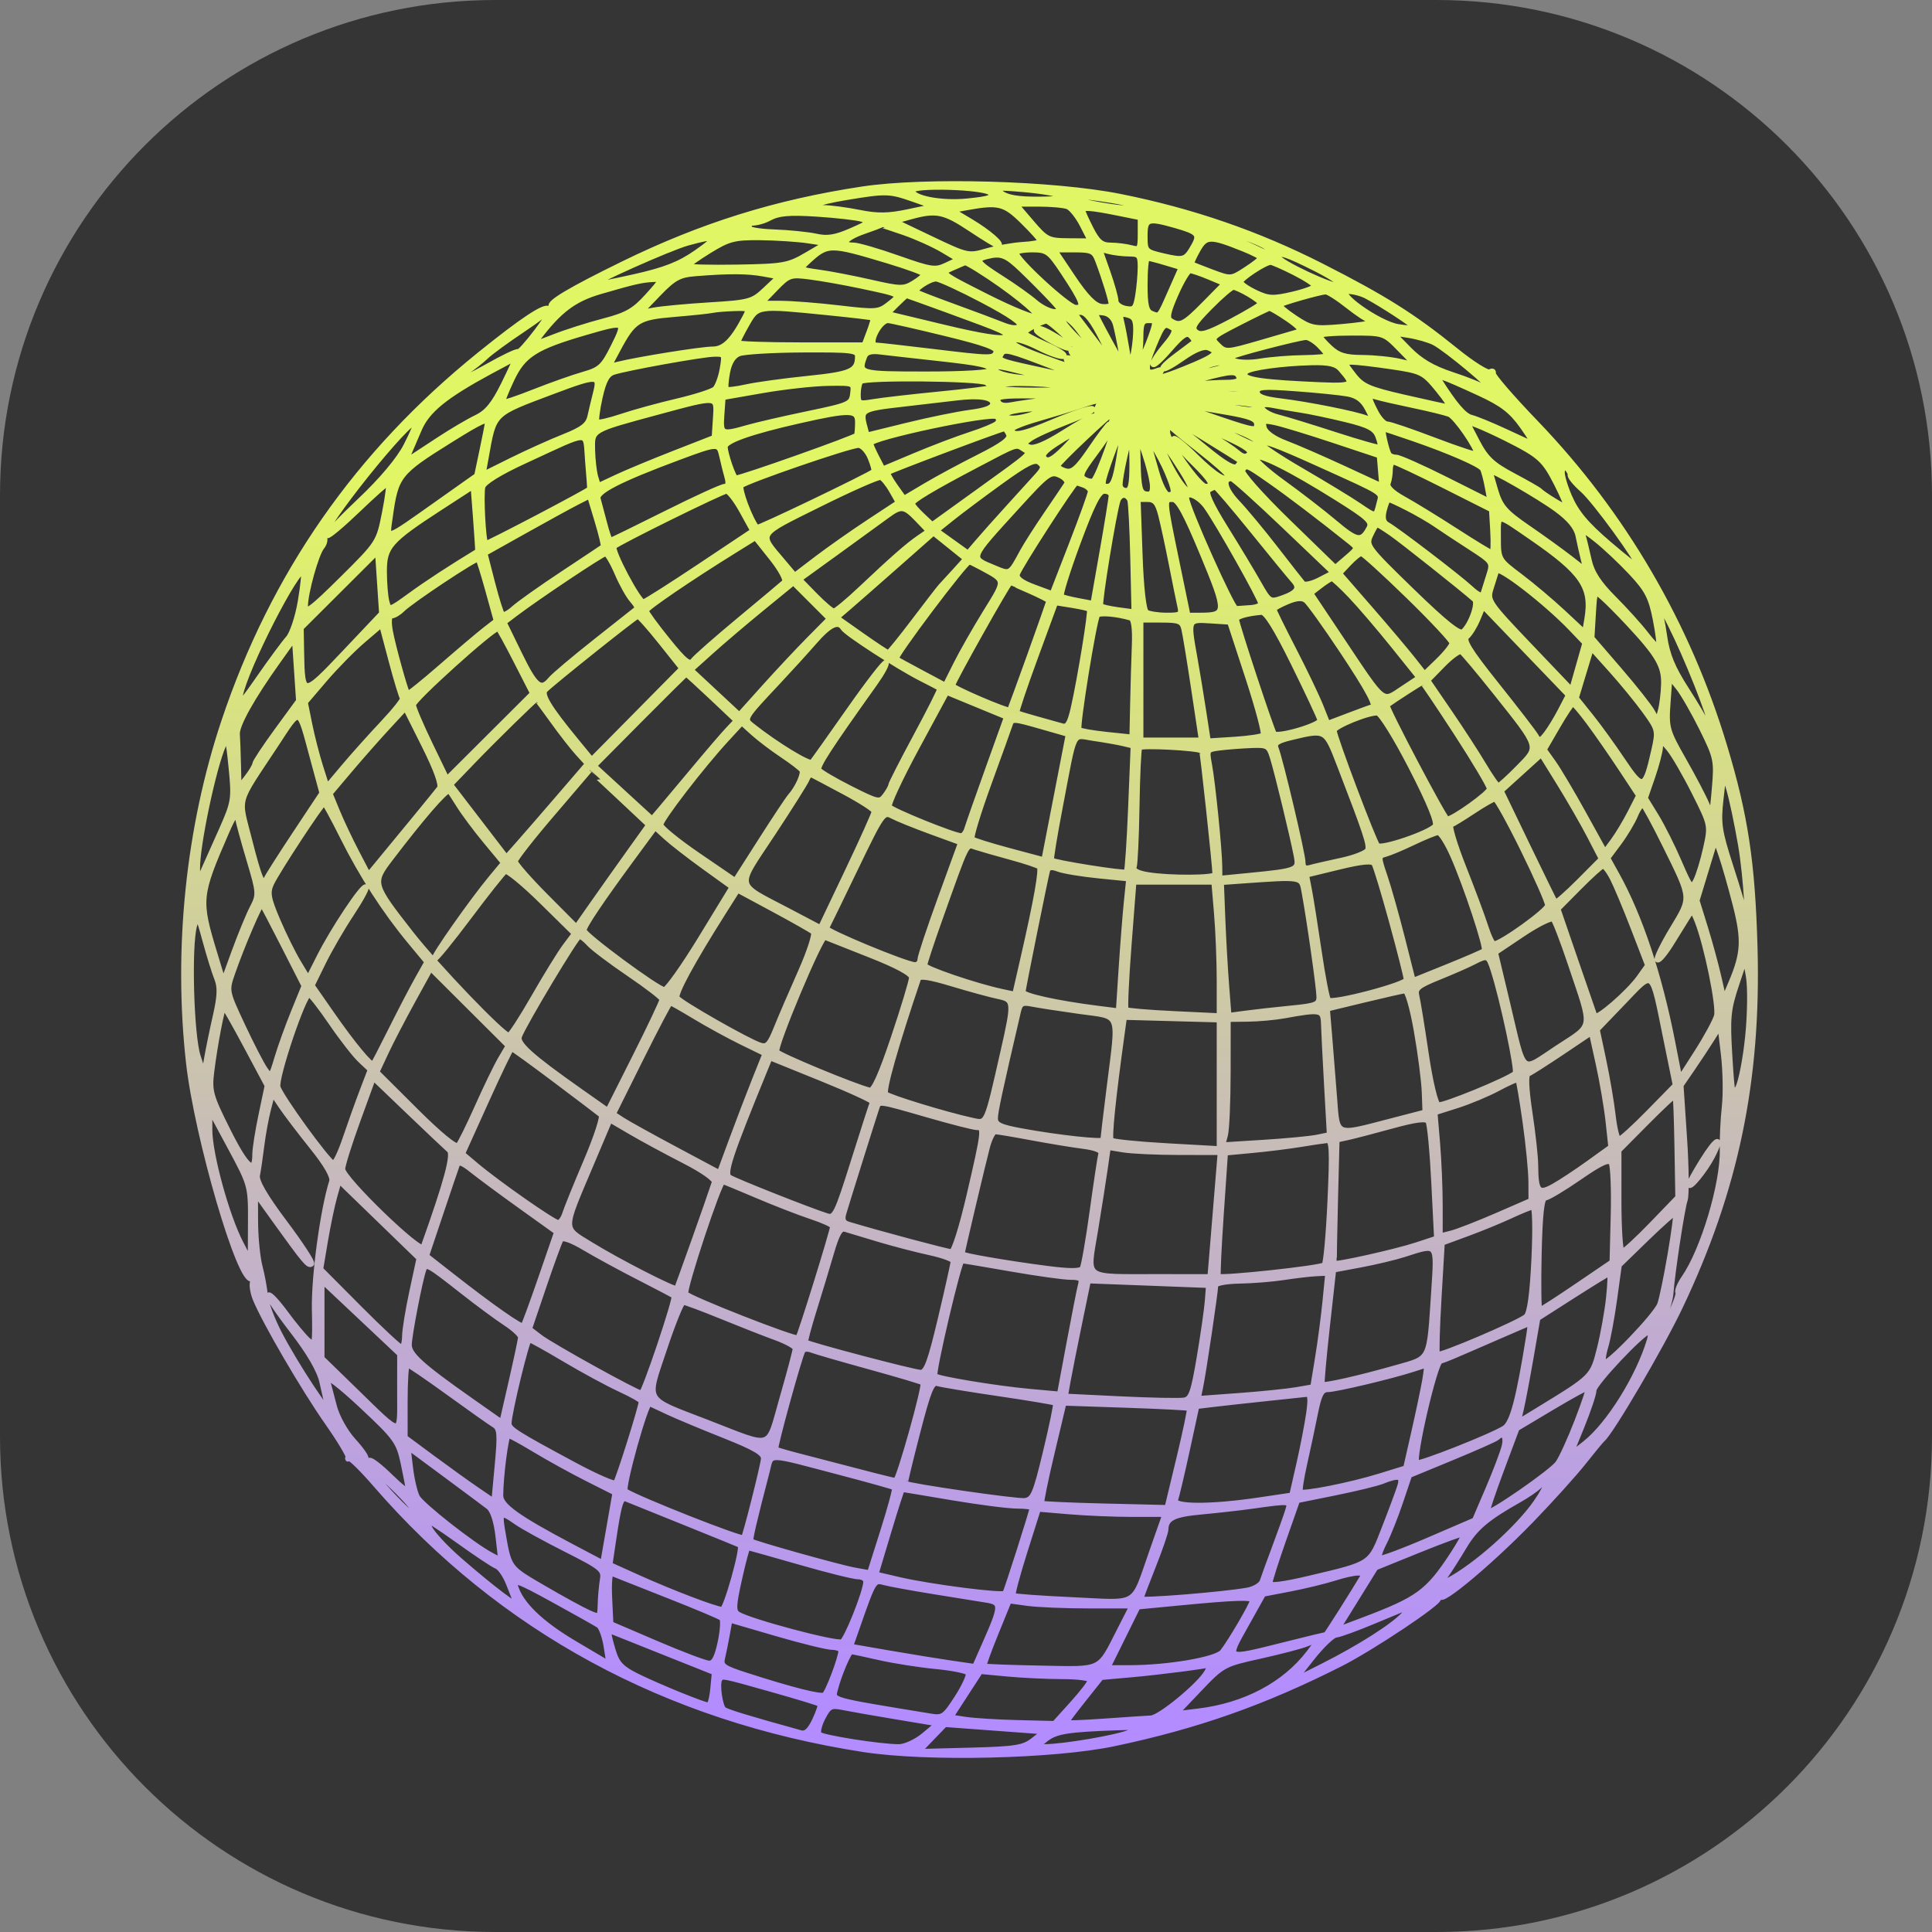
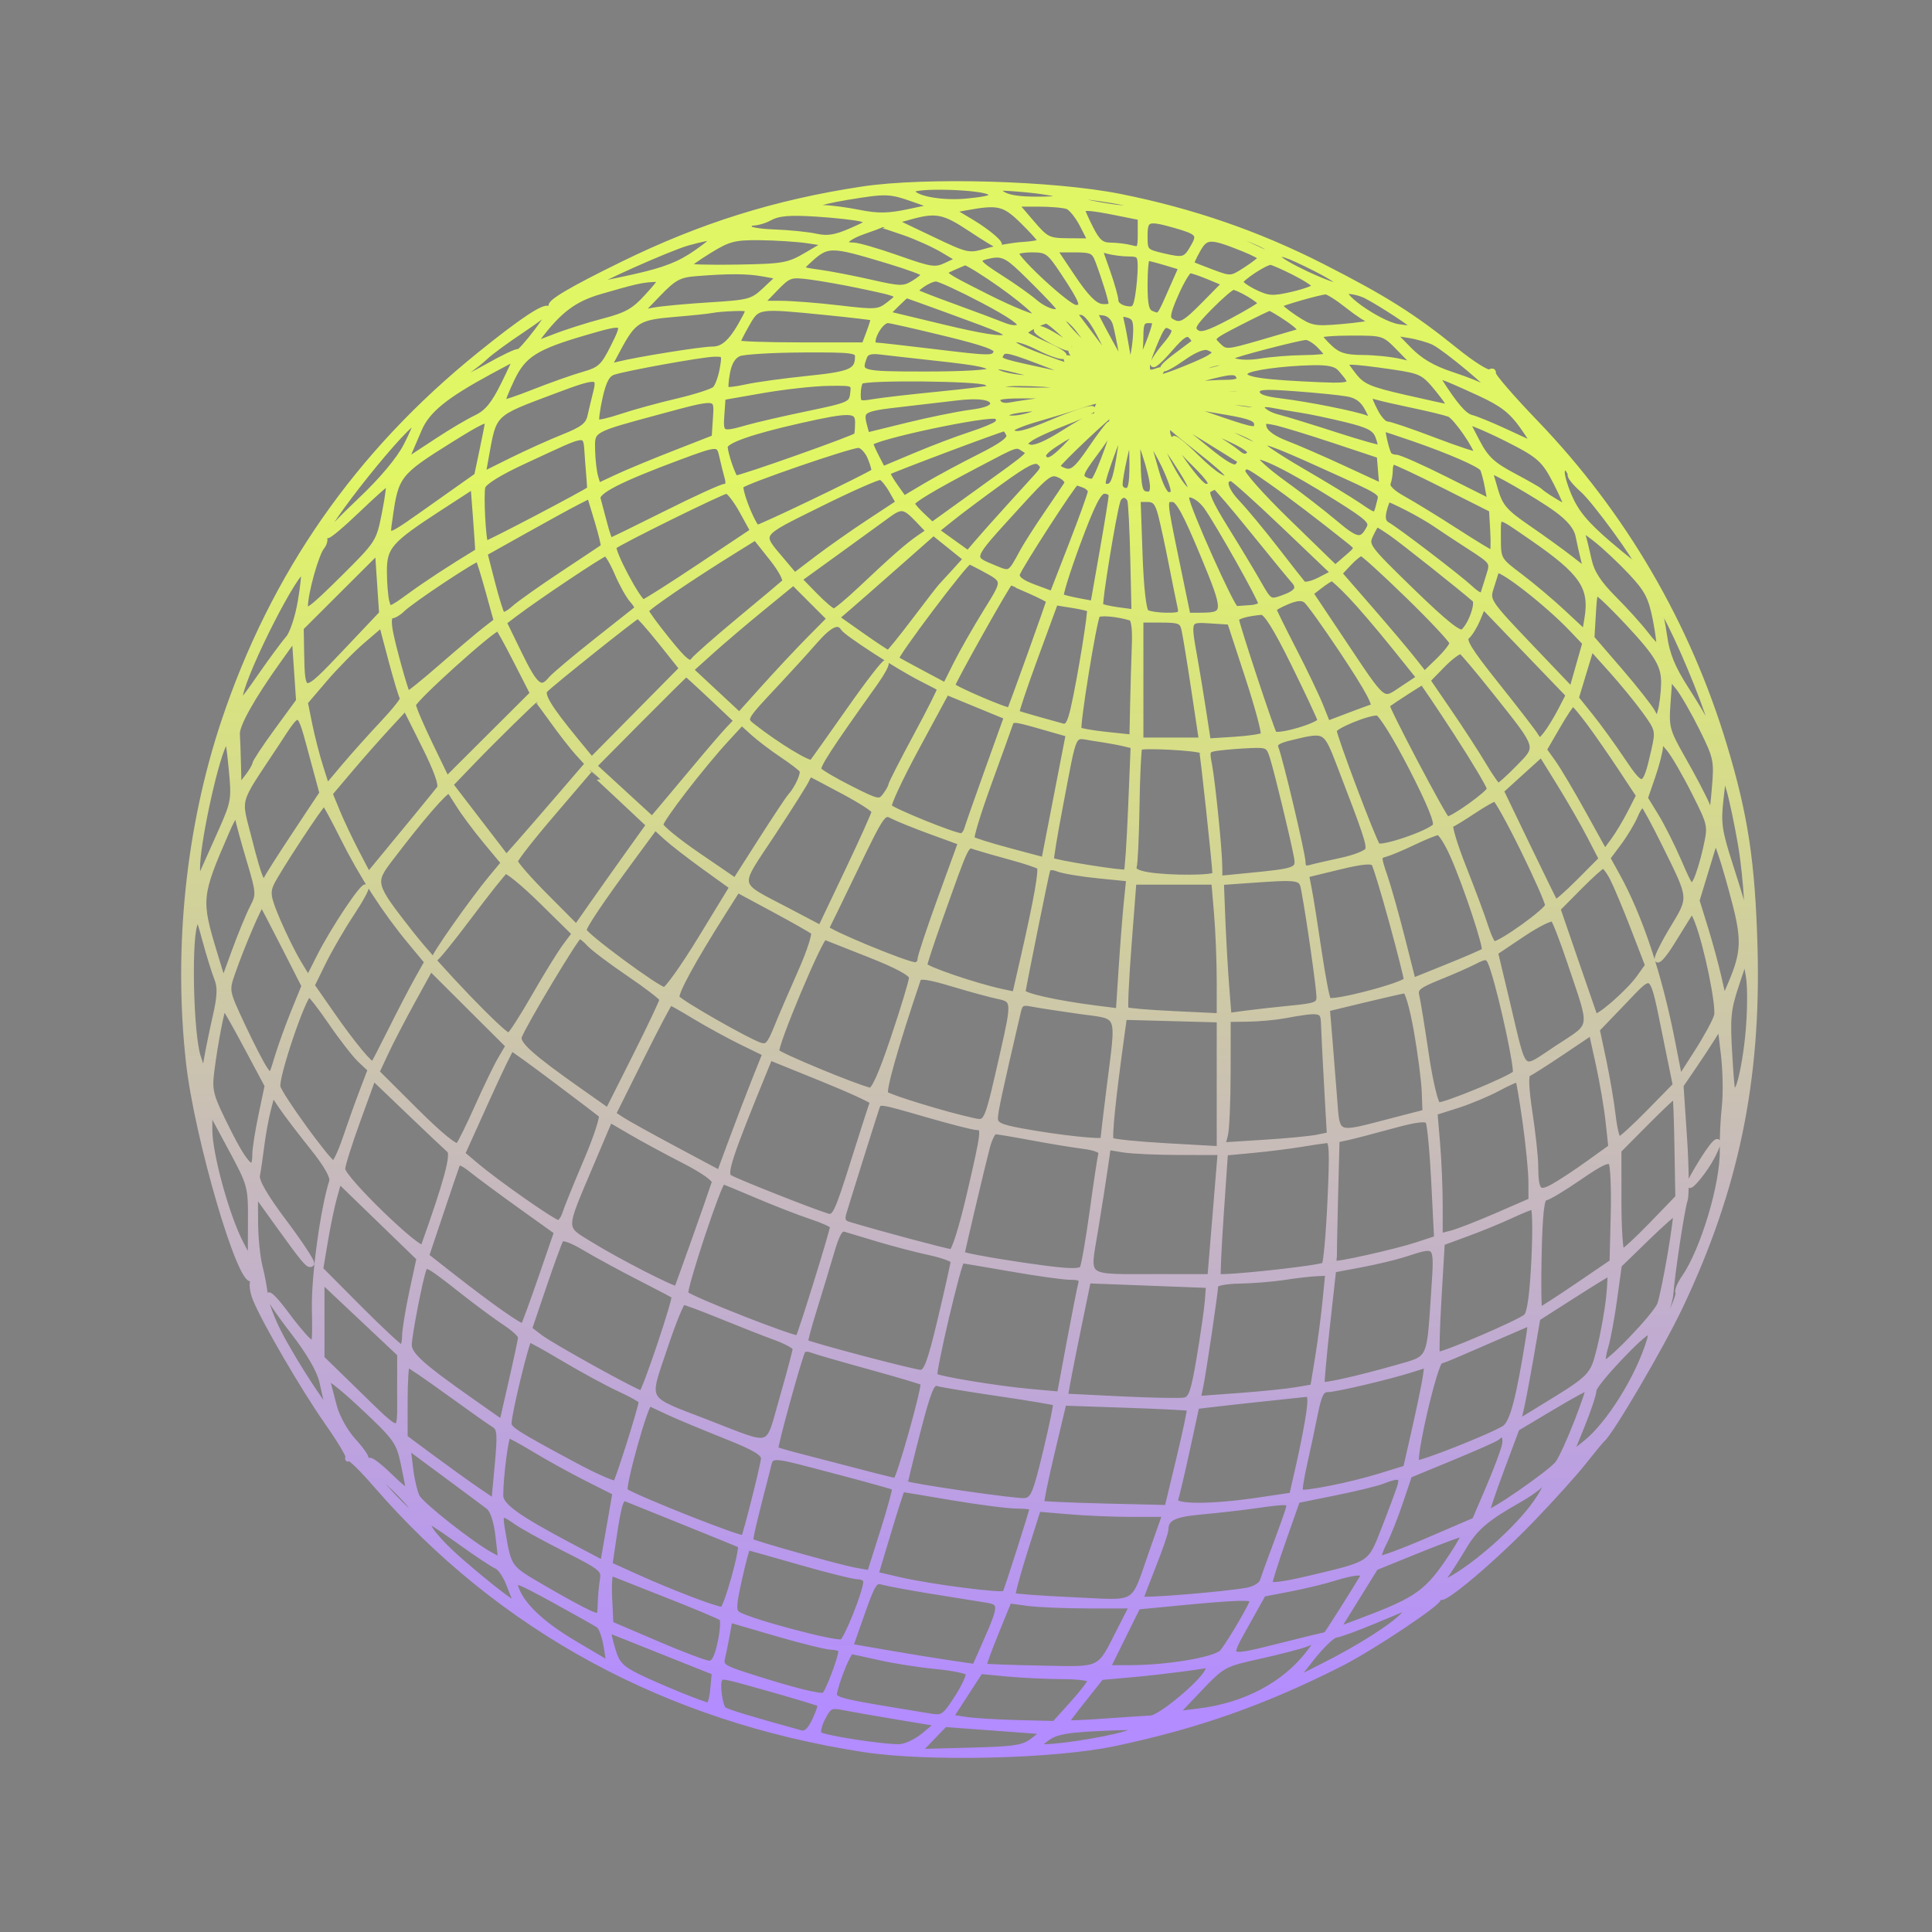
<svg xmlns="http://www.w3.org/2000/svg" width="273" height="273" viewBox="0 0 273 273" fill="none">
  <rect x="0" y="0" width="273" height="273" fill="#808080" stroke="none" />
-   <path d="M0 69.999C0 31.339 31.35 0 70.01 0C105.948 0 136.5 0 136.5 0V0C136.5 0 167.052 0 202.99 0C241.65 0 273 31.34 273 70V136.5V203C273 241.66 241.66 273 203 273H136.5H70C31.34 273 0 241.661 0 203.001C0 180.6 0 156.456 0 136.5C0 116.544 0 92.4 0 69.999Z" fill="#353535" />
  <path fill-rule="evenodd" clip-rule="evenodd" d="M121.812 26.76C109.602 28.613 99.145 31.884 88.038 37.321C80.676 40.925 77.479 42.82 77.954 43.296C78.135 43.477 77.203 45.057 75.883 46.806C74.562 48.556 73.367 49.873 73.227 49.733C73.087 49.593 71.116 50.531 68.848 51.817C64.79 54.118 62.666 54.656 65.83 52.581C66.721 51.998 67.984 51.008 68.638 50.383C69.293 49.757 71.625 48.05 73.82 46.591C76.016 45.131 77.692 43.818 77.546 43.671C77.016 43.141 73.82 45.256 67.773 50.139C50.538 64.055 38.624 81.152 31.67 101.951C26.663 116.926 24.889 134.055 26.68 150.129C27.855 160.673 33.987 181.653 35.603 180.654C35.99 180.415 36.064 180.54 35.794 180.977C35.551 181.369 35.698 182.534 36.12 183.565C37.435 186.785 42.926 196.203 46.284 200.998C48.052 203.522 49.381 205.75 49.238 205.948C49.094 206.145 49.132 206.195 49.322 206.059C49.513 205.922 51.197 207.575 53.064 209.732C70.768 230.178 94.155 242.87 122.066 247.18C131 248.56 148.932 248.14 157.422 246.352C169.147 243.882 178.54 240.574 189.376 235.101C193.841 232.846 203.654 226.29 203.218 225.854C203.044 225.679 202.491 225.876 201.991 226.291C201.49 226.707 200.964 226.929 200.82 226.785C200.676 226.641 201.382 226.036 202.39 225.441C203.397 224.846 204.034 224.661 203.805 225.031C202.093 227.804 210.125 221.245 216.411 214.738C219.173 211.879 222.477 208.217 223.753 206.601C225.029 204.984 226.231 203.529 226.422 203.368C227.64 202.338 234.74 190.228 237.375 184.683C245.271 168.069 248.47 152.679 247.945 133.834C247.61 121.842 246.61 115.227 243.638 105.379C238.44 88.15 229.37 72.627 216.969 59.732C213.577 56.205 210.875 53.072 210.963 52.77C211.052 52.468 210.853 52.389 210.52 52.594C210.189 52.8 208.001 51.419 205.66 49.526C199.671 44.684 195.6 42.12 186.772 37.631C177.72 33.027 168.479 29.84 158.266 27.797C148.906 25.925 130.72 25.408 121.812 26.76ZM139.954 27.246C140.498 27.902 139.92 28.117 136.749 28.442C132.983 28.828 128.861 28.03 128.861 26.915C128.861 26.057 139.224 26.366 139.954 27.246ZM150.001 27.653C150.577 27.99 149.433 28.18 146.742 28.191C143.841 28.204 142.253 27.933 141.455 27.291C140.406 26.447 140.665 26.404 144.714 26.753C147.134 26.962 149.512 27.367 150.001 27.653ZM129.127 28.149L132.036 29.174L128.391 29.948C125.547 30.551 124.013 30.575 121.419 30.053C119.589 29.686 117.299 29.385 116.33 29.385C113.43 29.385 115.1 28.613 119.627 27.863C125.225 26.935 125.723 26.95 129.127 28.149ZM157.073 28.293C162.128 29.128 162.013 29.949 156.943 29.212C152.891 28.622 150.028 27.733 151.95 27.661C152.533 27.639 154.839 27.923 157.073 28.293ZM144.551 31.27C145.936 32.631 147.07 33.902 147.07 34.094C147.07 34.287 145.947 34.509 144.574 34.586C143.2 34.665 140.888 35.072 139.434 35.492C136.849 36.238 136.676 36.2 131.556 33.755L126.321 31.256L128.619 30.617C132.274 29.602 133.398 29.827 137.154 32.324C139.1 33.617 140.838 34.675 141.016 34.675C141.808 34.675 139.685 32.823 137.181 31.332L134.441 29.699L136.497 29.325C141.098 28.489 141.922 28.688 144.551 31.27ZM150.865 29.163C151.39 29.365 152.342 30.555 152.981 31.808L154.143 34.087L151.047 34.067C148.117 34.049 147.831 33.907 145.707 31.422L143.464 28.797H146.687C148.46 28.797 150.34 28.962 150.865 29.163ZM157.839 30.053L161.167 30.722V33.061C161.167 35.2 161.054 35.369 159.846 35.045C159.119 34.85 157.803 34.687 156.921 34.683C155.648 34.676 155.073 34.195 154.131 32.347C153.478 31.067 152.944 29.877 152.944 29.702C152.944 29.227 154.155 29.314 157.839 30.053ZM166.121 30.354C168.081 30.886 169.949 31.578 170.272 31.889C170.653 32.257 170.448 32.345 169.685 32.142C164.511 30.759 161.755 29.897 161.755 29.662C161.755 29.229 162.308 29.316 166.121 30.354ZM121.772 30.934C123.089 31.309 122.974 31.441 120.304 32.613C118.09 33.585 116.917 33.776 115.328 33.423C114.183 33.169 111.492 32.896 109.346 32.817C107.053 32.732 105.586 32.441 105.79 32.111C105.995 31.781 105.617 31.709 104.87 31.937C101.8 32.874 100.974 32.917 102.722 32.05C103.691 31.568 105.052 31.299 105.746 31.451C106.44 31.603 107.762 31.315 108.683 30.811C109.984 30.099 111.476 29.964 115.351 30.21C118.097 30.384 120.987 30.71 121.772 30.934ZM166.092 31.835C169.305 32.747 169.629 33.109 168.705 34.752C167.565 36.779 167.296 36.869 164.393 36.195C161.841 35.603 161.755 35.51 161.755 33.366C161.755 30.862 162.162 30.718 166.092 31.835ZM127.741 32.836C129.488 33.441 131.948 34.549 133.209 35.298L135.501 36.66L133.759 37.485C132.16 38.243 131.589 38.161 126.867 36.493C124.036 35.493 121.211 34.675 120.591 34.675C118.636 34.675 119.364 33.632 121.959 32.713C123.333 32.227 124.48 31.807 124.51 31.782C124.541 31.757 125.995 32.231 127.741 32.836ZM177.527 34.176C178.959 34.789 179.96 35.462 179.752 35.67C179.544 35.878 178.78 35.746 178.054 35.376C177.328 35.007 175.412 34.166 173.796 33.506C171.372 32.516 171.214 32.372 172.892 32.683C174.009 32.889 176.095 33.561 177.527 34.176ZM98.436 35.687C96.06 37.35 93.975 38.168 89.625 39.145C86.49 39.848 83.856 40.36 83.77 40.283C83.45 39.995 94.603 35.013 97.142 34.31C101.459 33.115 101.718 33.39 98.436 35.687ZM114.176 33.984L116.82 34.383L114.025 36.026C111.43 37.551 110.729 37.676 104.186 37.788C100.311 37.853 97.141 37.769 97.141 37.6C97.142 37.431 98.529 36.439 100.225 35.396C102.958 33.714 103.774 33.504 107.42 33.542C109.682 33.567 112.723 33.765 114.176 33.984ZM175.703 35.142C177.075 35.693 178.195 36.276 178.192 36.438C178.189 36.6 177.233 37.351 176.067 38.107C173.972 39.466 173.914 39.47 171.228 38.463C169.733 37.903 168.435 37.386 168.345 37.315C168.254 37.243 168.65 36.348 169.226 35.325C170.383 33.267 170.994 33.25 175.703 35.142ZM125.484 36.841C128.311 37.691 130.623 38.548 130.623 38.746C130.623 38.943 129.94 39.52 129.104 40.028C127.715 40.87 127.194 40.861 123.083 39.922C120.607 39.356 117.298 38.717 115.729 38.502C112.985 38.126 112.919 38.072 113.974 37.088C116.927 34.336 117.136 34.331 125.484 36.841ZM150.244 38.449C153.054 42.685 153.334 43.491 151.995 43.491C150.965 43.491 143.546 36.667 143.546 35.72C143.546 35.468 144.577 35.262 145.838 35.262C147.961 35.262 148.287 35.498 150.244 38.449ZM155.172 36.879C156.126 39.414 157.056 42.441 157.056 43.011C157.056 43.297 156.418 43.446 155.64 43.342C154.646 43.209 153.436 41.977 151.58 39.207L148.937 35.262H151.75C154.28 35.262 154.625 35.425 155.172 36.879ZM159.552 35.842C160.982 35.849 161.167 36.069 161.161 37.761C161.157 38.811 160.998 40.621 160.806 41.782C160.501 43.625 160.278 43.858 159.05 43.624C158.276 43.475 157.643 42.982 157.643 42.526C157.643 42.071 157.124 40.222 156.491 38.418L155.338 35.137L156.637 35.486C157.352 35.677 158.664 35.838 159.552 35.842ZM144.427 38.137C145.719 39.378 147.553 41.223 148.502 42.236C150.072 43.914 150.12 44.079 149.034 44.079C148.377 44.079 147.118 43.458 146.237 42.7C145.354 41.942 143.212 40.421 141.474 39.32C138.055 37.154 137.708 36.668 139.287 36.255C141.448 35.69 142.147 35.947 144.427 38.137ZM185.999 37.997C188.436 39.23 189.887 40.267 189.407 40.432C188.515 40.738 180.618 37.035 180.576 36.291C180.53 35.464 181.754 35.85 185.999 37.997ZM164.728 37.106L166.956 37.774L165.511 41.044C163.785 44.949 163.923 44.786 162.72 44.324C161.964 44.034 161.755 43.139 161.755 40.196C161.755 38.129 161.922 36.438 162.127 36.438C162.332 36.438 163.502 36.738 164.728 37.106ZM138.133 38.022C142.569 40.792 147.018 44.366 146.58 44.805C146.308 45.077 143.103 43.795 139.458 41.956C132.839 38.616 132.834 38.611 134.518 37.866C135.445 37.457 136.279 37.1 136.371 37.073C136.463 37.047 137.256 37.474 138.133 38.022ZM182.92 38.505C184.525 39.319 185.838 40.184 185.838 40.428C185.838 40.673 184.409 41.205 182.663 41.612C179.882 42.258 179.226 42.225 177.376 41.342C176.215 40.788 175.265 40.115 175.265 39.847C175.265 39.333 178.757 37.032 179.543 37.028C179.796 37.027 181.316 37.692 182.92 38.505ZM107.897 38.676L110.135 39.083L108.191 40.919C106.352 42.656 105.924 42.776 100.313 43.121C97.05 43.322 93.481 43.654 92.384 43.859L90.387 44.233L92.978 41.539C95.191 39.239 95.962 38.814 98.265 38.629C103.029 38.247 105.608 38.26 107.897 38.676ZM170.871 39.125L173.081 40.05L170.23 42.946C167.327 45.895 166.736 46.19 165.412 45.349C164.832 44.98 164.993 44.131 166.139 41.538C166.95 39.703 167.849 38.201 168.137 38.201C168.425 38.201 169.655 38.617 170.871 39.125ZM121.519 40.349C127.525 41.619 127.454 41.573 125.674 42.974C124.193 44.14 123.828 44.17 118.604 43.554C115.574 43.196 111.833 42.904 110.29 42.904H107.485L109.509 40.812C111.442 38.815 111.665 38.738 114.47 39.1C116.085 39.309 119.257 39.871 121.519 40.349ZM91.5 41.874C89.632 43.943 88.569 44.546 85.291 45.399C83.115 45.964 79.959 46.97 78.276 47.633C75.467 48.741 75.282 48.753 76.015 47.782C78.995 43.835 81.109 42.243 84.794 41.171C89.652 39.757 90.653 39.529 92.364 39.445C93.677 39.38 93.629 39.516 91.5 41.874ZM138.91 42.436C142.816 44.494 144.521 45.69 144.122 46.089C143.723 46.488 142.907 46.431 141.629 45.915C140.583 45.493 137.481 44.331 134.735 43.333C131.989 42.334 129.611 41.411 129.45 41.281C129.011 40.927 131.308 39.377 132.27 39.377C132.73 39.377 135.718 40.753 138.91 42.436ZM176.496 41.561C177.434 42.115 178.197 42.711 178.192 42.884C178.186 43.056 176.303 44.194 174.007 45.412C170.685 47.174 169.66 47.485 168.994 46.932C168.295 46.352 168.617 45.769 170.954 43.395C172.493 41.831 173.985 40.552 174.271 40.552C174.556 40.552 175.557 41.006 176.496 41.561ZM190.473 43.203C191.891 44.331 193.323 45.255 193.654 45.255C193.986 45.255 194.124 45.388 193.961 45.55C193.799 45.712 191.808 46.004 189.536 46.198C185.713 46.524 185.225 46.43 182.967 44.935C181.625 44.046 180.642 43.204 180.783 43.063C181.061 42.786 186.345 41.275 187.306 41.198C187.629 41.172 189.054 42.075 190.473 43.203ZM193.072 41.806C195.178 42.898 199.935 46.02 199.935 46.31C199.935 46.459 198.863 46.409 197.553 46.199C194.743 45.75 188.338 41.14 190.523 41.14C191.219 41.14 192.366 41.439 193.072 41.806ZM133.678 43.725C142.429 46.925 142.613 47.011 141.989 47.636C141.616 48.008 138.605 47.533 133.374 46.277L125.333 44.344L126.64 43.036C127.359 42.316 128.008 41.728 128.082 41.728C128.155 41.728 130.674 42.627 133.678 43.725ZM105.303 44.814C103.562 48.144 102.325 49.369 100.703 49.369C99.135 49.369 90.102 50.817 87.298 51.519L85.972 51.85L87.268 49.42C89.505 45.227 90.161 44.811 95.207 44.391C97.725 44.181 100.182 43.924 100.666 43.819C101.151 43.714 102.548 43.597 103.771 43.559C105.897 43.494 105.964 43.55 105.303 44.814ZM116.864 44.134C120.393 44.488 123.343 44.836 123.418 44.908C123.493 44.98 123.236 45.881 122.848 46.91L122.143 48.781H113.167C108.23 48.781 104.191 48.636 104.191 48.457C104.191 48.279 104.785 47.09 105.512 45.817C107.043 43.135 106.981 43.144 116.864 44.134ZM182.007 45.067C183.281 45.932 184.07 46.721 183.759 46.818C183.449 46.915 180.948 47.645 178.202 48.44C173.336 49.849 173.181 49.858 172.099 48.795C171.016 47.729 171.082 47.657 175.036 45.627C177.262 44.484 179.22 43.536 179.387 43.52C179.554 43.504 180.733 44.2 182.007 45.067ZM155.807 48.061C158.047 52.529 158.021 52.542 154.985 48.487C153.775 46.871 152.523 45.218 152.204 44.814C151.784 44.281 151.927 44.083 152.725 44.094C153.489 44.104 154.432 45.319 155.807 48.061ZM157.659 45.842C157.873 46.651 158.228 48.37 158.449 49.663C158.838 51.942 158.787 51.897 156.778 48.221C155.639 46.135 154.706 44.331 154.706 44.212C154.706 44.094 155.283 44.082 155.988 44.185C156.775 44.3 157.42 44.941 157.659 45.842ZM160.521 46.94C160.489 48.114 160.274 49.736 160.043 50.545C159.675 51.835 159.571 51.691 159.193 49.369C158.956 47.914 158.618 46.148 158.443 45.443C158.176 44.372 158.326 44.214 159.352 44.482C160.329 44.739 160.568 45.241 160.521 46.94ZM152.393 46.559C156.186 51.571 156.133 51.741 152.063 47.606C150.331 45.847 149.53 44.667 150.066 44.667C150.558 44.667 151.605 45.519 152.393 46.559ZM133.582 47.09C139.251 48.473 141.028 49.125 140.794 49.735C140.414 50.726 140.248 50.725 131.504 49.669C127.628 49.201 124.134 48.81 123.74 48.8C122.512 48.768 124.234 45.255 125.477 45.255C125.798 45.255 129.446 46.081 133.582 47.09ZM151.372 48.291C153.044 49.96 153.863 50.886 153.191 50.348C151.663 49.123 150.791 49.072 151.78 50.264C152.408 51.021 152.359 51.097 151.462 50.752C150.732 50.472 150.534 50.559 150.826 51.033C151.392 51.948 151.248 51.924 147.269 50.447C143.458 49.031 142.597 48.486 143.392 47.994C143.688 47.812 145.218 48.315 146.793 49.113C148.368 49.911 149.934 50.452 150.272 50.316C150.611 50.18 149.5 49.462 147.804 48.721C146.109 47.979 144.721 47.223 144.721 47.041C144.721 46.698 146.99 45.455 147.848 45.327C148.114 45.287 149.7 46.621 151.372 48.291ZM162.631 47.621C161.737 50.157 160.168 53.046 160.829 50.937C161.015 50.345 161.167 48.824 161.167 47.558C161.167 45.664 161.372 45.255 162.316 45.255C163.404 45.255 163.421 45.38 162.631 47.621ZM86.681 49.008C85.276 51.822 84.807 52.257 82.457 52.926C81.004 53.34 77.873 54.448 75.5 55.387C73.127 56.326 71.1 57.009 70.996 56.904C70.891 56.8 71.48 55.296 72.303 53.563C73.945 50.104 75.677 49.008 82.751 46.951C88.433 45.299 88.512 45.339 86.681 49.008ZM165.698 46.313C166.21 46.639 165.92 47.34 164.671 48.803C163.715 49.922 162.94 51.103 162.948 51.426C162.957 51.75 163.996 50.824 165.257 49.369C167.082 47.265 167.7 46.872 168.284 47.449C168.688 47.848 168.905 48.265 168.764 48.377C168.624 48.488 167.511 49.323 166.291 50.232C163.22 52.519 163.966 52.795 167.149 50.55C168.793 49.39 170.102 48.865 170.738 49.11C172.485 49.781 171.856 50.342 167.316 52.166C164.251 53.397 163.123 53.658 163.645 53.016C164.284 52.228 164.245 52.145 163.389 52.466C161.779 53.069 161.676 52.067 163.014 48.847C164.304 45.738 164.501 45.553 165.698 46.313ZM146.483 46.666C146.483 47.108 150.741 49.418 151.029 49.131C151.186 48.974 150.425 48.302 149.339 47.64C147.45 46.487 146.483 46.157 146.483 46.666ZM197.835 49.325L200.086 51.63L197.808 51.102C196.555 50.811 194.156 50.566 192.476 50.559C190.092 50.548 189.094 50.24 187.924 49.155C187.099 48.391 186.425 47.597 186.425 47.391C186.425 47.186 188.486 47.018 191.005 47.018C195.56 47.018 195.597 47.031 197.835 49.325ZM202.685 48.399C204.471 49.341 211.083 54.868 210.782 55.168C210.647 55.303 210.2 55.148 209.788 54.821C209.376 54.495 207.304 53.658 205.182 52.962C202.43 52.059 200.665 51.02 199.024 49.339L196.723 46.981L199.063 47.352C200.35 47.556 201.98 48.028 202.685 48.399ZM186.425 48.781C187.071 49.428 187.6 50.089 187.6 50.251C187.6 50.412 186.08 50.561 184.222 50.58C182.365 50.599 179.6 50.82 178.08 51.071C175.63 51.475 173.349 51.06 174.107 50.349C174.438 50.039 183.465 47.69 184.516 47.641C184.92 47.621 185.779 48.135 186.425 48.781ZM121.216 50.398C121.198 52.475 120.262 52.887 114.145 53.512C110.77 53.857 106.85 54.397 105.434 54.713C104.019 55.028 102.746 55.173 102.607 55.033C102.467 54.894 102.535 53.806 102.759 52.615C103.024 51.199 103.595 50.278 104.412 49.948C105.098 49.671 109.162 49.427 113.442 49.406C120.48 49.373 121.224 49.467 121.216 50.398ZM132.092 50.561C138.765 51.29 140.021 51.573 140.021 52.347C140.021 52.663 136.156 52.896 130.917 52.896C121.4 52.896 121.196 52.836 122.152 50.343C122.385 49.736 123.078 49.53 124.355 49.688C125.38 49.815 128.861 50.207 132.092 50.561ZM148.832 51.815C153.461 53.603 153.061 53.637 145.928 52.065C141.097 51 140.903 50.908 141.481 49.972C141.934 49.238 142.577 49.399 148.832 51.815ZM102.093 52.161C101.879 53.374 101.405 54.647 101.039 54.992C100.672 55.337 98.258 56.113 95.674 56.718C93.089 57.322 89.544 58.297 87.794 58.885C86.045 59.472 84.483 59.821 84.322 59.661C84.162 59.5 84.354 57.925 84.748 56.16C85.279 53.788 85.785 52.851 86.692 52.562C88.629 51.948 99.025 50.073 100.84 50.012C102.421 49.959 102.467 50.039 102.093 52.161ZM71.197 54.302C69.804 57.128 68.846 58.296 67.332 59.019C66.224 59.548 63.822 60.965 61.993 62.169C60.164 63.372 58.342 64.566 57.944 64.822C57.42 65.158 57.346 64.995 57.675 64.234C57.926 63.655 58.615 62.048 59.206 60.662C60.353 57.975 62.853 55.936 69.241 52.479C71.18 51.43 72.829 50.565 72.907 50.558C72.985 50.551 72.215 52.235 71.197 54.302ZM173.18 51.649C172.873 51.933 171.564 52.321 170.272 52.511L167.922 52.856L169.685 52.021C171.656 51.087 174.064 50.83 173.18 51.649ZM189.475 52.161C191.609 54.647 191.548 54.671 183.962 54.287C177.14 53.941 175.08 53.472 176.063 52.489C176.616 51.936 181.138 51.311 185.306 51.211C187.777 51.152 188.812 51.388 189.475 52.161ZM196.666 51.79C200.864 52.414 201.186 52.574 203.191 55.022C204.351 56.439 205.084 57.582 204.82 57.563C204.557 57.543 201.713 56.925 198.502 56.188C193.397 55.017 192.483 54.615 191.231 52.99C189.83 51.172 189.826 51.133 191.025 51.133C191.699 51.133 194.238 51.428 196.666 51.79ZM144.721 52.577C147.293 53.219 147.577 53.394 146.116 53.434C143.583 53.502 140.609 52.855 140.609 52.235C140.609 51.583 140.81 51.6 144.721 52.577ZM175.13 53.374C175.279 53.822 174.64 54.071 173.34 54.071C172.227 54.071 170.025 54.197 168.445 54.35C165.777 54.609 165.865 54.551 169.685 53.537C174.172 52.347 174.782 52.328 175.13 53.374ZM209.04 55.535C212.278 57.026 213.577 58.024 215.154 60.238C216.256 61.784 216.917 62.939 216.623 62.804C216.329 62.669 214.519 61.832 212.6 60.944C210.682 60.055 208.567 59.191 207.901 59.023C206.872 58.764 205.562 57.237 203.288 53.648C202.709 52.732 203.55 53.009 209.04 55.535ZM84.229 55.394C83.963 56.444 83.591 57.999 83.402 58.849C83.13 60.07 82.346 60.678 79.674 61.74C77.813 62.48 74.472 63.987 72.251 65.088L68.213 67.092L68.618 64.843C69.82 58.169 69.413 58.573 78.346 55.208C84.304 52.965 84.839 52.982 84.229 55.394ZM139.417 54.048C139.892 54.349 140.157 54.694 140.004 54.816C139.852 54.938 136.556 55.348 132.679 55.728C128.802 56.109 124.64 56.587 123.428 56.792C121.378 57.138 121.225 57.064 121.225 55.716C121.225 54.919 121.401 54.091 121.617 53.876C122.22 53.272 138.439 53.429 139.417 54.048ZM120.53 55.636C120.353 57.123 120.037 57.264 114.176 58.484C110.784 59.19 106.951 60.071 105.659 60.443C101.942 61.511 101.753 61.418 101.955 58.627L102.135 56.129L107.715 55.156C110.784 54.621 114.965 54.158 117.005 54.128C120.69 54.072 120.715 54.083 120.53 55.636ZM151.182 54.635C153.903 55.011 153.323 55.095 147.511 55.164C143.246 55.215 140.609 55.022 140.609 54.659C140.609 53.983 146.375 53.97 151.182 54.635ZM176.44 55.286C176.44 55.588 174.391 55.793 171.887 55.742C167.747 55.658 167.601 55.617 170.272 55.29C175.033 54.706 176.44 54.705 176.44 55.286ZM190.411 55.627C191.777 55.872 192.609 56.494 193.26 57.753C194.131 59.438 194.122 59.511 193.093 59.114C191.474 58.492 184.837 57.167 180.992 56.699C178.533 56.399 177.614 56.043 177.614 55.389C177.614 54.619 178.393 54.547 183.048 54.886C186.036 55.103 189.349 55.436 190.411 55.627ZM140.315 57.008C140.315 57.63 139.372 58.011 137.085 58.311C135.308 58.544 131.296 59.364 128.171 60.131L122.488 61.528L122.158 60.298C121.508 57.873 121.73 57.74 127.539 57.079C130.69 56.721 134.059 56.328 135.029 56.206C138.345 55.789 140.315 56.088 140.315 57.008ZM148.245 56.465C146.145 56.73 143.724 57.082 142.864 57.247C141.824 57.447 141.193 57.261 140.974 56.691C140.699 55.975 141.576 55.847 146.354 55.909L152.063 55.984L148.245 56.465ZM199.641 57.251C201.903 57.723 204.222 58.289 204.797 58.51C205.697 58.856 208.746 63.254 208.746 64.207C208.746 64.391 206.037 63.508 202.727 62.245C199.416 60.983 196.383 59.949 195.987 59.949C195.59 59.949 194.863 59.169 194.37 58.215C193.224 55.997 193.243 55.684 194.502 56.074C195.067 56.249 197.38 56.779 199.641 57.251ZM101.139 59.136L100.96 61.851L95.38 64.03C92.311 65.228 88.61 66.764 87.156 67.445L84.513 68.681L84.132 67.401C83.921 66.697 83.723 64.99 83.691 63.608C83.622 60.667 83.451 60.767 93.03 58.178C101.548 55.876 101.355 55.853 101.139 59.136ZM155.568 56.872C155.234 57.11 154.986 57.701 155.017 58.186C155.086 59.25 153.601 61.13 152.706 61.112C152.352 61.105 152.724 60.582 153.531 59.949C156.036 57.989 154.275 58.657 150.276 61.184C147.775 62.765 146.112 63.458 145.445 63.199C144.498 62.832 144.505 62.747 145.543 61.982C146.157 61.53 148.53 60.445 150.816 59.571C153.103 58.696 154.69 57.887 154.343 57.771C153.997 57.655 151.519 58.487 148.838 59.618C144.353 61.511 142.958 61.751 142.958 60.633C142.958 60.4 144.611 59.736 146.63 59.158C148.649 58.58 151.358 57.748 152.65 57.311C155.349 56.397 156.473 56.228 155.568 56.872ZM177.502 57.29C178.354 58.142 176.761 58.158 173.128 57.334L169.097 56.418L173.145 56.7C175.372 56.855 177.333 57.12 177.502 57.29ZM173.356 58.227C176.748 58.812 177.614 59.172 177.614 59.995C177.614 60.932 177.164 60.876 172.768 59.395C170.103 58.497 167.526 57.591 167.041 57.382C166.125 56.988 166.358 57.019 173.356 58.227ZM183.782 57.914C185.074 58.11 187.947 58.714 190.166 59.257C193.406 60.048 194.307 60.52 194.735 61.647C195.029 62.419 195.177 63.143 195.064 63.256C194.951 63.369 192.102 62.567 188.733 61.474C185.364 60.382 181.703 59.257 180.597 58.975C178.044 58.323 177.271 56.729 179.748 57.222C180.674 57.407 182.49 57.718 183.782 57.914ZM145.986 58.532C144.581 59.033 142.995 59.264 142.461 59.046C141.595 58.691 141.61 58.603 142.601 58.233C143.212 58.005 144.798 57.773 146.126 57.719L148.539 57.62L145.986 58.532ZM121.225 59.655C121.225 60.464 121.159 61.303 121.078 61.523C120.957 61.851 104.774 67.59 103.969 67.59C103.638 67.59 102.429 64.097 102.429 63.141C102.429 62.263 106.088 60.972 113.01 59.41C120.122 57.805 121.225 57.838 121.225 59.655ZM140.873 59.877C140.567 60.16 138.861 60.862 137.085 61.436C135.308 62.009 131.8 63.342 129.291 64.397L124.728 66.315L123.858 64.631C123.379 63.705 122.987 62.811 122.987 62.646C122.987 61.815 140.135 58.177 140.873 58.852C141.226 59.173 141.226 59.551 140.873 59.877ZM157.231 59.164C156.996 59.776 157.09 59.997 157.48 59.756C158.078 59.387 155.284 67.208 154.559 67.934C154.365 68.128 153.786 68.051 153.272 67.763C152.473 67.315 152.679 66.783 154.697 64.076C156.867 61.165 157.482 59.949 156.784 59.949C156.635 59.949 155.451 61.513 154.154 63.424C152.284 66.178 151.549 66.835 150.607 66.589C149.954 66.418 149.42 66.067 149.42 65.81C149.42 65.43 157.035 58.236 157.478 58.197C157.549 58.191 157.438 58.626 157.231 59.164ZM57.418 62.974C56.402 64.948 53.971 67.847 50.896 70.751C48.199 73.298 46.111 75.499 46.255 75.644C46.4 75.789 48.327 74.171 50.538 72.048C52.748 69.926 54.707 68.187 54.891 68.184C55.075 68.18 54.846 70.096 54.381 72.439C53.543 76.674 53.505 76.733 48.32 81.87C44.001 86.148 43.103 86.806 43.109 85.691C43.119 83.75 44.656 78.249 45.458 77.281C45.833 76.829 45.979 76.198 45.783 75.879C45.149 74.854 58.01 58.801 58.817 59.608C58.938 59.729 58.308 61.244 57.418 62.974ZM68.91 59.802C68.889 60.044 68.541 61.813 68.136 63.732L67.401 67.222L62.154 70.933C54.148 76.595 54.628 76.448 55.094 73.088C55.912 67.195 56.245 66.767 63.616 62.17C68.081 59.386 68.98 58.984 68.91 59.802ZM170.516 62.105C172.966 63.614 175.086 64.941 175.225 65.054C175.366 65.166 175.193 65.546 174.842 65.897C174.384 66.356 173.085 65.611 170.215 63.242C166.728 60.364 165.279 59.454 165.279 60.141C165.279 60.246 167.123 61.767 169.377 63.52C171.631 65.274 173.481 66.907 173.488 67.15C173.525 68.317 171.783 67.305 168.969 64.525C167.263 62.838 165.867 61.725 165.867 62.051C165.867 62.377 167.056 63.812 168.51 65.239C171.268 67.948 171.696 68.766 170.355 68.766C169.454 68.766 165.006 62.481 164.947 61.125C164.843 58.757 165.173 58.814 170.516 62.105ZM177.614 62.383C177.614 62.661 177.473 62.888 177.301 62.888C176.823 62.888 171.153 59.96 171.153 59.713C171.153 59.594 172.607 60.033 174.384 60.688C176.161 61.343 177.614 62.106 177.614 62.383ZM188.481 62.209L194.942 64.358L195.124 66.543L195.305 68.73L189.837 66.199C186.83 64.807 183.138 63.201 181.632 62.631C179.955 61.995 178.779 61.147 178.593 60.441C178.327 59.421 178.508 59.333 180.156 59.674C181.181 59.886 184.927 61.027 188.481 62.209ZM212.845 61.945C217.589 64.331 218.222 64.898 219.966 68.325C220.911 70.184 221.54 71.705 221.362 71.705C221.018 71.705 218.047 69.88 217.557 69.367C217.395 69.198 215.677 68.216 213.739 67.186C210.861 65.656 209.936 64.776 208.695 62.388L207.176 59.464L208.682 60.037C209.511 60.352 211.384 61.211 212.845 61.945ZM173.204 61.753C176.112 63.072 177.006 63.732 176.53 64.208C176.055 64.684 175.6 64.617 174.838 63.961C174.265 63.467 172.607 62.364 171.153 61.511C167.665 59.465 168.334 59.544 173.204 61.753ZM142.581 61.413C142.826 62.05 141.675 62.913 138.386 64.564C135.893 65.814 132.475 67.656 130.791 68.656L127.727 70.475L126.468 68.705C125.776 67.731 125.303 66.847 125.42 66.739C125.706 66.474 141.392 60.575 141.868 60.553C142.076 60.545 142.397 60.931 142.581 61.413ZM158.122 64.825C157.613 67.901 157.248 68.766 156.462 68.766C155.556 68.766 155.602 68.356 156.926 64.637C157.735 62.366 158.482 60.593 158.586 60.697C158.69 60.8 158.481 62.658 158.122 64.825ZM199.685 61.942C204.84 63.723 209.115 65.586 209.509 66.224C209.677 66.495 209.992 67.666 210.209 68.826L210.604 70.934L204.344 67.793C200.901 66.065 197.723 64.651 197.282 64.651C196.841 64.651 196.369 64.453 196.233 64.211C195.854 63.535 195.187 60.537 195.416 60.537C195.527 60.537 197.448 61.169 199.685 61.942ZM221.923 67.065C221.785 67.289 222.564 68.255 223.653 69.212C225.413 70.758 231.654 79.347 231.654 80.223C231.654 80.411 229.712 78.902 227.338 76.87C224.081 74.081 222.699 72.422 221.71 70.109C220.989 68.423 220.557 66.789 220.75 66.476C220.943 66.163 220.623 65.559 220.039 65.132C219.455 64.706 218.373 63.432 217.634 62.3C216.672 60.827 217.126 61.154 219.233 63.451C220.851 65.215 222.062 66.841 221.923 67.065ZM83.371 69.106C83.13 69.442 68.745 76.988 68.608 76.851C68.253 76.496 67.905 69.856 68.185 68.785C68.359 68.119 70.597 66.737 74.139 65.107C83.745 60.686 82.699 60.677 83.078 65.176C83.257 67.312 83.39 69.08 83.371 69.106ZM150.448 63.309C148.825 64.934 148.094 65.323 147.601 64.829C147.107 64.336 147.519 63.784 149.206 62.679C152.471 60.542 152.963 60.791 150.448 63.309ZM162.894 68.662C162.92 69.655 162.649 69.974 161.902 69.832C161.043 69.668 160.857 68.91 160.772 65.233L160.67 60.831L161.764 64.064C162.366 65.842 162.874 67.911 162.894 68.662ZM164.979 66.784C166.07 69.395 166.087 69.942 165.082 69.942C164.627 69.942 163.902 68.521 163.358 66.562C162.841 64.703 162.241 62.653 162.024 62.006C161.438 60.258 163.951 64.322 164.979 66.784ZM167.041 66.562C168.337 68.627 168.567 69.354 167.924 69.354C167.431 69.354 166.153 67.516 164.963 65.092C162.77 60.63 163.76 61.33 167.041 66.562ZM159.993 65.533C159.993 68.537 159.804 69.354 159.112 69.354C158.627 69.354 158.23 68.97 158.23 68.501C158.23 67.232 159.464 61.712 159.748 61.712C159.882 61.712 159.993 63.432 159.993 65.533ZM186.425 65.57C195.892 69.856 195.313 69.477 194.912 71.116C194.419 73.129 194.471 73.124 191.984 71.434C190.765 70.607 187.166 68.417 183.985 66.569C180.804 64.72 178.202 62.986 178.202 62.715C178.202 62.031 179.951 62.638 186.425 65.57ZM102.047 64.504C102.241 65.394 102.57 66.716 102.777 67.443C103.021 68.303 102.9 68.766 102.429 68.766C102.031 68.766 98.27 70.485 94.073 72.587C89.876 74.688 86.348 76.407 86.234 76.407C86.12 76.407 85.737 75.283 85.382 73.909C85.027 72.535 84.615 70.987 84.466 70.468C84.173 69.448 87.566 67.711 95.923 64.601C101.473 62.536 101.617 62.534 102.047 64.504ZM122.995 64.67C123.401 65.651 123.631 66.532 123.507 66.63C122.655 67.298 107.075 74.776 106.928 74.587C105.921 73.294 104.322 68.987 104.705 68.604C105.354 67.955 120.063 62.889 121.301 62.889C121.827 62.888 122.59 63.69 122.995 64.67ZM144.716 63.461C145.773 64.129 146.092 63.835 138.074 69.611L131.72 74.188L130.291 72.844C129.504 72.105 128.863 71.347 128.865 71.162C128.87 70.697 131.706 68.997 137.966 65.704C143.891 62.587 143.527 62.708 144.716 63.461ZM188.916 70.348C193.385 73.149 193.974 73.708 193.465 74.66C192.413 76.627 191.737 76.52 188.621 73.887C186.929 72.458 183.626 69.905 181.281 68.214C178.937 66.523 177.167 64.9 177.348 64.607C177.759 63.941 182.25 66.169 188.916 70.348ZM146.58 67.238C145.966 67.917 144.141 69.927 142.524 71.705C140.907 73.483 138.955 75.672 138.188 76.571L136.791 78.204L134.538 76.588L132.285 74.972L134.496 73.197C135.713 72.22 138.816 69.899 141.391 68.038C145.085 65.368 146.244 64.797 146.884 65.329C147.566 65.895 147.518 66.201 146.58 67.238ZM204.092 68.619L210.802 71.999L210.979 75.085C211.077 76.782 211.02 78.17 210.853 78.17C210.685 78.17 208.359 76.756 205.682 75.028C203.006 73.3 199.685 71.263 198.302 70.502C196.703 69.621 195.901 68.822 196.099 68.306C196.271 67.859 196.411 66.987 196.411 66.367C196.411 65.746 196.629 65.239 196.897 65.239C197.164 65.239 200.402 66.76 204.092 68.619ZM179.529 67.978C182.194 69.84 186.53 73.139 190.72 76.49C191.924 77.454 191.923 77.457 190.302 78.852L188.679 80.249L181.911 73.669C178.162 70.024 175.316 66.807 175.532 66.458C176.078 65.574 176.102 65.582 179.529 67.978ZM150.75 68.403C150.532 68.755 149.241 70.67 147.88 72.659C146.52 74.647 144.998 77.031 144.498 77.956C142.732 81.227 142.758 81.211 140.566 80.293C136.94 78.774 136.805 79.146 143.74 71.533C148.001 66.854 148.442 66.53 149.742 67.123C150.522 67.478 150.969 68.047 150.75 68.403ZM219.969 71.962C221.796 73.301 222.787 74.513 223.024 75.695C223.216 76.658 223.559 78.182 223.784 79.082L224.195 80.719L221.904 78.933C220.643 77.95 217.923 75.987 215.859 74.571C212.674 72.386 211.986 71.596 211.316 69.353C210.881 67.898 210.522 66.627 210.517 66.527C210.497 66.118 217.454 70.119 219.969 71.962ZM126.015 69.314L126.988 71.018L122.785 73.787C120.473 75.309 117.166 77.634 115.435 78.952L112.287 81.35L110.574 79.32C107.132 75.239 106.849 75.679 115.779 71.242C120.228 69.032 124.133 67.31 124.456 67.416C124.779 67.522 125.481 68.376 126.015 69.314ZM181.459 74.266L188.453 80.941L186.491 81.957C185.411 82.516 184.335 82.752 184.1 82.482C183.864 82.212 182.137 80.007 180.26 77.583C178.385 75.158 175.934 72.206 174.815 71.023C173.027 69.133 172.67 67.59 174.019 67.59C174.264 67.59 177.613 70.594 181.459 74.266ZM153.19 68.535C153.701 68.731 154.119 69.142 154.119 69.448C154.119 69.755 152.901 73.141 151.411 76.975L148.704 83.944L146.093 82.976C144.302 82.312 143.555 81.726 143.716 81.112C143.952 80.204 151.722 68.178 152.071 68.178C152.175 68.178 152.678 68.339 153.19 68.535ZM67.538 77.912C63.709 80.236 60.366 82.42 57.996 84.146C55.047 86.292 54.965 86.314 54.626 85.05C54.435 84.337 54.275 82.415 54.271 80.778C54.261 77.239 55.017 76.374 62.193 71.716L66.892 68.666L67.244 73.271C67.437 75.804 67.569 77.892 67.538 77.912ZM177.027 74.984C179.773 78.382 182.367 81.545 182.792 82.013C183.78 83.103 183.34 83.78 181.146 84.546C179.45 85.137 179.332 85.061 177.823 82.4C176.963 80.882 174.864 77.396 173.158 74.654C170.99 71.17 170.266 69.535 170.752 69.226C171.134 68.983 171.579 68.789 171.74 68.795C171.902 68.802 174.281 71.587 177.027 74.984ZM104.865 72.194L106.42 75.018L98.991 79.974C94.905 82.7 91.279 85.006 90.932 85.1C90.307 85.268 86.274 77.682 86.741 77.215C87.324 76.632 102.079 69.354 102.663 69.362C103.018 69.367 104.01 70.641 104.865 72.194ZM157.056 70.019C157.056 70.385 156.476 73.976 155.768 77.998L154.479 85.312L152.394 84.921C151.248 84.705 150.141 84.425 149.935 84.297C149.729 84.17 150.784 80.761 152.28 76.723C154.332 71.183 155.252 69.377 156.028 69.367C156.593 69.36 157.056 69.653 157.056 70.019ZM85.286 77.262C85.184 77.343 82.59 79.072 79.52 81.102C76.451 83.134 73.346 85.334 72.621 85.991C71.896 86.65 71.148 87.034 70.96 86.847C70.773 86.659 70.138 84.63 69.548 82.338L68.477 78.17L74.146 74.997C77.263 73.251 80.607 71.42 81.576 70.927L83.338 70.032L84.405 73.573C84.991 75.52 85.388 77.18 85.286 77.262ZM159.693 70.676C159.83 71.081 160.02 74.809 160.114 78.963L160.286 86.516L158.035 86.213C156.797 86.047 155.657 85.783 155.501 85.628C155.242 85.368 157.365 72.374 157.943 70.676C158.081 70.272 158.474 69.942 158.818 69.942C159.161 69.942 159.554 70.272 159.693 70.676ZM170.506 71.621C172.177 73.969 178.202 84.677 178.202 85.299C178.202 85.581 177.541 85.851 176.733 85.9C175.926 85.948 174.989 86.014 174.653 86.047C174.131 86.097 167.652 71.636 167.635 70.382C167.62 69.314 169.416 70.089 170.506 71.621ZM164.046 72.733C164.362 73.946 165.035 77.054 165.542 79.64C166.049 82.226 166.598 84.937 166.763 85.665C167.034 86.857 166.845 86.986 164.85 86.978C163.632 86.973 162.34 86.775 161.979 86.537C161.574 86.271 161.217 83.115 161.047 78.317L160.772 70.529H162.122C163.188 70.529 163.592 70.992 164.046 72.733ZM169.938 78.219C173.403 86.564 173.389 86.96 169.638 86.978L167.829 86.987L166.26 79.401C164.403 70.417 164.409 70.529 165.72 70.532C166.483 70.533 167.569 72.514 169.938 78.219ZM198.912 71.782C200.263 72.472 202.036 73.501 202.854 74.068C203.671 74.635 205.842 76.069 207.677 77.253C210.955 79.368 211.003 79.439 210.415 81.286C210.086 82.32 209.718 83.493 209.597 83.893C209.452 84.371 208.838 84.121 207.803 83.161C206.083 81.565 197.39 74.922 196.017 74.153C195.426 73.821 195.284 73.189 195.556 72.102C195.773 71.237 196.065 70.529 196.204 70.529C196.344 70.529 197.562 71.093 198.912 71.782ZM129.66 73.382L131.266 75.06L129.917 75.983C128.302 77.087 126.194 78.934 121.669 83.211C119.813 84.965 118.082 86.399 117.823 86.399C117.564 86.399 116.354 85.377 115.134 84.126L112.916 81.854L118.392 77.895C121.404 75.718 124.529 73.449 125.337 72.854C127.331 71.382 127.8 71.439 129.66 73.382ZM216.382 75.896C223.631 80.884 225.039 82.95 224.276 87.479L223.946 89.441L220.898 86.594C219.222 85.029 216.462 82.703 214.767 81.426C211.719 79.132 211.683 79.067 211.683 75.957C211.683 72.441 211.367 72.445 216.382 75.896ZM196.614 75.34C198.176 76.424 206.709 83.2 208.39 84.692C208.98 85.216 207.848 88.377 206.741 89.296C206.234 89.717 204.195 88.092 199.481 83.513C193.152 77.364 192.951 77.092 193.641 75.605C194.034 74.758 194.447 74.063 194.558 74.061C194.67 74.058 195.595 74.634 196.614 75.34ZM230.538 80.919C232.769 83.306 233.33 84.39 233.941 87.497C234.344 89.542 234.559 91.33 234.42 91.468C234.281 91.608 233.454 90.785 232.581 89.64C231.709 88.495 229.656 86.22 228.021 84.584C225.884 82.445 224.897 80.918 224.511 79.154C224.216 77.805 223.819 76.19 223.629 75.564C223.348 74.641 223.711 74.768 225.575 76.244C226.835 77.243 229.068 79.347 230.538 80.919ZM134.891 80.765C133.997 81.752 133.131 82.696 132.965 82.863C132.798 83.03 131.11 85.217 129.212 87.722C127.314 90.227 125.653 92.277 125.521 92.277C125.388 92.277 123.686 91.153 121.737 89.779L118.195 87.281L119.905 85.811C120.846 85.003 123.931 82.299 126.76 79.802L131.905 75.262L134.21 77.115L136.515 78.969L134.891 80.765ZM110.879 82.26C110.593 82.528 107.715 84.941 104.484 87.621C101.254 90.302 98.322 92.88 97.97 93.351C97.446 94.052 96.78 93.527 94.299 90.459C92.632 88.397 91.268 86.525 91.268 86.298C91.268 85.908 97.503 81.659 103.854 77.721L106.748 75.926L109.074 78.849C110.385 80.497 111.172 81.985 110.879 82.26ZM48.683 92.277C42.783 98.509 42.684 98.506 42.574 92.114L42.515 88.719L47.948 83.298L53.382 77.876L53.675 82.285L53.969 86.693L48.683 92.277ZM87.219 80.962C87.877 82.498 88.835 84.219 89.349 84.787C89.862 85.354 90.173 85.908 90.041 86.017C89.908 86.125 87.289 88.199 84.22 90.624C81.15 93.05 78.276 95.472 77.834 96.007C76.424 97.707 75.651 97.089 73.392 92.457L71.187 87.934L72.781 86.726C75.911 84.353 85.109 78.211 85.562 78.191C85.816 78.18 86.561 79.427 87.219 80.962ZM199.019 84.214C202.43 87.537 205.222 90.527 205.222 90.858C205.222 91.189 204.336 92.318 203.253 93.368L201.284 95.278L199.581 93.121C198.645 91.934 195.934 88.728 193.557 85.995L189.235 81.026L190.576 79.599C191.313 78.813 192.119 78.17 192.367 78.17C192.614 78.17 195.608 80.89 199.019 84.214ZM68.987 83.459L70.172 87.74L68.571 88.98C67.69 89.662 64.888 92.034 62.343 94.25C59.799 96.467 57.653 98.187 57.575 98.071C57.24 97.577 55.476 91.212 55.114 89.191C54.866 87.804 54.946 86.987 55.33 86.987C55.666 86.987 56.333 86.594 56.813 86.114C58.067 84.86 67.334 78.711 67.588 78.965C67.705 79.083 68.335 81.105 68.987 83.459ZM138.729 80.206C142.192 82.084 142.171 81.856 139.302 86.492C137.835 88.866 135.948 92.174 135.111 93.845L133.59 96.882L130.197 95.073C128.332 94.078 126.715 93.195 126.606 93.11C126.254 92.838 136.409 79.346 136.966 79.346C137.063 79.346 137.856 79.733 138.729 80.206ZM222.101 88.857L224.002 90.848L223.05 94.197L222.098 97.546L216.089 91.243C210.327 85.198 210.104 84.867 210.64 83.171C210.947 82.199 211.306 81.055 211.438 80.629C211.687 79.82 218.464 85.05 222.101 88.857ZM42.476 85.008C42.1 87.228 41.318 89.573 40.739 90.22C40.16 90.867 38.308 93.379 36.623 95.804C33.997 99.582 33.61 99.94 33.91 98.308C34.604 94.531 42.084 79.894 42.902 80.713C43.044 80.855 42.853 82.788 42.476 85.008ZM190.907 84.195C192.214 85.569 194.921 88.733 196.923 91.227L200.562 95.76L198.164 97.349C195.265 99.269 195.741 99.65 189.66 90.548L185.168 83.822L186.53 82.773C187.28 82.195 188.037 81.717 188.212 81.71C188.387 81.703 189.599 82.821 190.907 84.195ZM114.389 90.314C112.818 91.901 109.945 94.969 108.003 97.129L104.473 101.059L101.029 97.851L97.585 94.644L100.453 92.064C102.03 90.645 105.299 87.866 107.717 85.888L112.114 82.294L114.679 84.861L117.244 87.427L114.389 90.314ZM145.527 83.488C147.022 84.15 148.245 84.777 148.245 84.882C148.245 85.142 142.85 100.173 142.689 100.361C142.465 100.625 134.672 97.289 134.554 96.879C134.465 96.569 142.457 82.321 142.737 82.293C142.776 82.288 144.032 82.826 145.527 83.488ZM230.109 88.067C234.296 92.559 235.183 94.079 235.12 96.653C235.087 97.964 234.873 99.698 234.643 100.506L234.225 101.976L233.491 100.624C233.087 99.881 230.989 97.223 228.828 94.716L224.899 90.16L225.102 86.771C225.305 83.397 225.312 83.386 226.52 84.449C227.187 85.037 228.802 86.665 230.109 88.067ZM189.701 91.994C193.387 97.534 194.654 99.917 193.914 99.919C193.834 99.919 192.378 100.447 190.679 101.094L187.59 102.268L186.594 99.771C186.046 98.397 184.331 94.816 182.781 91.814C181.231 88.812 179.964 86.234 179.964 86.085C179.964 85.936 180.823 85.454 181.873 85.013C183.223 84.447 184.01 84.392 184.561 84.827C184.99 85.166 187.303 88.391 189.701 91.994ZM153.98 86.064C154.21 86.295 152.637 95.948 151.695 100.085C151.201 102.255 150.835 102.833 150.09 102.62C149.56 102.469 147.937 102.015 146.483 101.613C145.029 101.211 143.75 100.818 143.64 100.739C143.53 100.661 144.718 97.114 146.281 92.858L149.122 85.12L151.451 85.492C152.733 85.698 153.87 85.955 153.98 86.064ZM236.936 90.073C239.529 95.612 242.294 102.986 241.92 103.36C241.781 103.5 241.478 103.112 241.246 102.5C241.015 101.889 239.664 99.588 238.246 97.388C236.33 94.417 235.541 92.496 235.177 89.915C234.907 88.005 234.517 86.167 234.31 85.833C234.103 85.498 234.099 85.224 234.301 85.224C234.502 85.224 235.688 87.406 236.936 90.073ZM220.537 100.388C219.917 101.584 218.993 103.092 218.484 103.739C217.635 104.814 217.506 104.83 216.967 103.935C216.643 103.395 214.155 100.169 211.438 96.764C207.548 91.889 206.661 90.438 207.265 89.936C207.687 89.586 208.375 88.471 208.794 87.459L209.556 85.618L215.61 91.915L221.663 98.212L220.537 100.388ZM159.794 87.293C160.238 87.427 160.426 88.789 160.332 91.21C160.253 93.252 160.144 97.01 160.091 99.561L159.993 104.2L156.369 103.821C154.376 103.612 152.604 103.302 152.432 103.129C152.108 102.805 154.542 87.729 155.052 86.904C155.304 86.495 157.818 86.701 159.794 87.293ZM182.797 93.724C184.785 97.753 186.48 101.372 186.564 101.766C186.713 102.455 180.594 104.271 180.028 103.705C179.714 103.391 174.677 88.151 174.677 87.516C174.677 87.094 176.182 86.657 178.253 86.479C178.891 86.425 180.325 88.711 182.797 93.724ZM93.418 90.722L96.393 94.457L89.999 100.927L83.605 107.396L81.378 104.686C77.51 99.979 76.388 98.116 77.033 97.47C78.128 96.374 89.796 87.062 90.121 87.025C90.298 87.004 91.782 88.668 93.418 90.722ZM167.333 88.897C167.506 89.625 168.134 93.46 168.728 97.42L169.808 104.621H165.488H161.167V96.098V87.575H164.093C166.642 87.575 167.06 87.745 167.333 88.897ZM176.357 95.69C177.765 99.992 178.747 103.684 178.537 103.893C178.328 104.102 176.477 104.381 174.425 104.512L170.694 104.749L170.029 100.424C169.663 98.044 169.105 94.665 168.79 92.914C167.815 87.506 167.824 87.486 171.006 87.689L173.796 87.869L176.357 95.69ZM56.919 98.657C57.071 98.81 55.804 100.412 54.104 102.218C52.403 104.025 49.925 106.792 48.597 108.369L46.183 111.235L45.272 108.369C44.771 106.792 44.076 104.092 43.727 102.368L43.094 99.234L45.861 95.993C47.383 94.21 49.824 91.729 51.286 90.478L53.943 88.206L55.292 93.293C56.035 96.091 56.767 98.505 56.919 98.657ZM119.163 88.74C119.629 89.495 126.985 94.25 130.182 95.864C131.555 96.557 132.754 97.189 132.847 97.269C132.939 97.348 131.419 100.374 129.47 103.994C127.519 107.614 125.916 110.756 125.905 110.977C125.895 111.199 125.524 111.859 125.081 112.444C124.315 113.454 124.065 113.403 120.15 111.431C117.882 110.287 115.872 109.103 115.684 108.798C115.382 108.309 116.985 105.831 123.639 96.497C124.635 95.101 125.323 93.831 125.168 93.675C125.012 93.52 122.695 96.514 120.02 100.329C117.344 104.144 114.973 107.478 114.753 107.737C114.404 108.145 109.717 105.294 106.307 102.599C105.009 101.575 105.027 101.544 109.864 96.392C111.533 94.614 113.879 92.035 115.077 90.661C117.227 88.195 118.466 87.612 119.163 88.74ZM72.945 93.369L75.304 97.987L69.219 104.055L63.134 110.123L60.754 105.199C59.445 102.49 58.374 99.968 58.374 99.594C58.374 98.861 69.587 88.751 70.4 88.751C70.502 88.751 71.648 90.829 72.945 93.369ZM39.146 103.267C37.445 105.593 36.048 107.709 36.041 107.969C36.034 108.229 35.511 109.102 34.879 109.911L33.73 111.38L33.655 108.147C33.613 106.369 33.541 104.385 33.495 103.739C33.403 102.46 35.589 98.548 39.284 93.375L41.634 90.087L41.936 94.562L42.238 99.037L39.146 103.267ZM211.307 97.776C217.675 105.781 217.57 105.433 214.554 108.508C213.164 109.926 211.883 111.081 211.707 111.075C211.532 111.069 210.596 109.731 209.627 108.102C208.658 106.473 206.479 103.115 204.785 100.64L201.705 96.139L203.852 93.939C205.034 92.729 206.222 91.876 206.495 92.044C206.767 92.213 208.933 94.792 211.307 97.776ZM232.473 100.51C234.327 103.08 234.364 103.247 233.721 106.094C232.47 111.633 232.136 111.739 229.294 107.495C227.911 105.429 225.858 102.593 224.732 101.193L222.686 98.647L223.767 95.074L224.849 91.5L227.706 94.681C229.277 96.43 231.423 99.053 232.473 100.51ZM100.595 98.523L104.097 101.832L102.916 103.079C102.266 103.765 100.106 106.28 98.117 108.669C96.126 111.057 93.97 113.631 93.324 114.389L92.149 115.769L88.038 111.997L83.926 108.225L90.377 101.72C93.926 98.143 96.888 95.216 96.96 95.216C97.033 95.216 98.668 96.704 100.595 98.523ZM240.531 102.978C242.537 107.033 242.633 107.489 242.293 111.38C241.934 115.483 241.931 115.489 241.139 113.612C240.703 112.577 239.23 109.77 237.865 107.375C235.518 103.254 235.4 102.82 235.655 99.294L235.924 95.569L237.167 97.129C237.85 97.987 239.364 100.62 240.531 102.978ZM205.833 103.591C208.405 107.552 210.508 111.095 210.508 111.465C210.508 112.07 205.324 115.788 204.481 115.788C204.117 115.788 195.699 99.817 195.963 99.624C196.99 98.874 200.84 96.392 200.977 96.392C201.076 96.392 203.262 99.632 205.833 103.591ZM139.618 108.688C138.157 112.755 136.827 116.545 136.661 117.111C136.495 117.677 136.118 118.14 135.822 118.14C134.819 118.14 125.948 114.539 125.612 113.996C125.429 113.698 127.185 109.929 129.515 105.619L133.75 97.783L138.012 99.538L142.273 101.293L139.618 108.688ZM78.103 101.829C79.317 103.526 80.928 105.593 81.684 106.423L83.057 107.93L79.086 112.549C76.902 115.089 74.313 118.072 73.334 119.18L71.552 121.192L67.589 116.029L63.625 110.865L66.727 107.639C69.746 104.5 75.605 98.757 75.799 98.747C75.852 98.745 76.889 100.132 78.103 101.829ZM224.601 102.145C225.728 103.668 227.765 106.603 229.125 108.666L231.599 112.416L230.374 114.819C229.7 116.14 228.613 117.947 227.958 118.834L226.768 120.445L223.777 115.031C222.132 112.053 220.196 108.788 219.474 107.775L218.162 105.934L220.063 102.654C221.107 100.851 222.094 99.375 222.256 99.375C222.417 99.376 223.472 100.622 224.601 102.145ZM62.128 111.394C61.671 112.005 57.029 117.673 53.306 122.166L52.057 123.675L50.38 120.466C49.458 118.701 48.229 116.105 47.649 114.695L46.595 112.131L49.397 108.817C50.939 106.994 53.346 104.261 54.747 102.746L57.295 99.989L59.973 105.342C61.7 108.794 62.465 110.943 62.128 111.394ZM44.254 107.315L45.542 112.067L41.683 117.883C39.561 121.081 37.726 123.969 37.607 124.299C37.178 125.482 36.591 124.1 35.224 118.69C33.647 112.446 33.252 113.878 38.922 105.282C42.563 99.763 42.165 99.611 44.254 107.315ZM199.451 108.439C202.06 113.513 203.187 116.29 202.819 116.734C201.964 117.765 195.17 120.074 194.632 119.517C194.113 118.979 188.482 104.066 188.481 103.23C188.481 102.602 193.439 100.578 194.649 100.713C195.141 100.768 197.259 104.175 199.451 108.439ZM147.421 102.713L151.003 103.739L149.273 112.644L147.544 121.549L142.599 120.228C139.88 119.501 137.501 118.752 137.312 118.563C137.123 118.373 138.202 114.829 139.71 110.685C141.218 106.541 142.557 102.821 142.686 102.416C142.987 101.476 143.142 101.486 147.421 102.713ZM110.531 106.66C111.918 107.585 113.186 108.558 113.348 108.821C113.647 109.304 112.723 111.371 111.696 112.519C111.389 112.862 109.508 115.694 107.517 118.813L103.897 124.482L98.611 120.868C95.703 118.88 93.324 116.935 93.324 116.544C93.324 115.789 99.165 108.207 102.694 104.381L104.813 102.083L106.411 103.53C107.29 104.325 109.144 105.734 110.531 106.66ZM189.358 108.229C193.064 117.844 193.573 119.384 193.292 120.117C193.134 120.528 191.458 121.196 189.568 121.601C187.678 122.007 185.669 122.469 185.104 122.63C184.391 122.832 184.076 122.588 184.076 121.838C184.076 120.739 180.937 107.461 180.27 105.738C179.989 105.013 180.48 104.662 182.431 104.193C187.391 103.001 187.33 102.965 189.358 108.229ZM31.339 117.248C30.336 119.517 29.153 122.166 28.71 123.136L27.905 124.899L27.868 122.724C27.813 119.514 30.174 108.335 31.547 105.309C32.169 103.937 32.28 104.241 32.7 108.458C33.142 112.901 33.077 113.321 31.339 117.248ZM158.759 105.043L160.168 105.38L159.807 114.188C159.608 119.034 159.33 123.113 159.189 123.254C158.931 123.513 148.872 121.912 148.542 121.56C148.445 121.457 149 118.066 149.774 114.025C151.94 102.727 151.387 103.844 154.586 104.306C156.106 104.525 157.984 104.857 158.759 105.043ZM239.423 111.941C241.759 116.587 241.769 116.635 241.052 119.876C240.655 121.669 240.023 123.73 239.647 124.458C239.008 125.696 238.855 125.527 237.254 121.813C236.314 119.631 234.846 116.708 233.993 115.319L232.442 112.792L233.497 109.735C234.078 108.053 234.57 106.149 234.592 105.502C234.627 104.414 234.721 104.436 235.852 105.796C236.524 106.604 238.131 109.369 239.423 111.941ZM169.84 106.078C169.969 106.183 171.691 122.142 171.729 123.576C171.743 124.11 165.274 124.149 162.164 123.635C160.712 123.395 160.029 123.007 160.213 122.528C160.369 122.122 160.55 118.257 160.617 113.94C160.684 109.623 160.859 105.878 161.006 105.619C161.226 105.232 169.324 105.653 169.84 106.078ZM179.866 107.119C180.537 109.321 182.673 118.14 183.2 120.877C183.608 122.996 183.431 123.07 176.293 123.767L172.328 124.154L172.312 122.469C172.289 120.03 171.336 110.572 170.859 108.042C170.46 105.93 170.496 105.874 172.417 105.638C173.498 105.505 175.487 105.354 176.834 105.302C179.12 105.215 179.325 105.338 179.866 107.119ZM224.654 118.14L226.328 121.372L223.139 124.577C221.384 126.34 219.86 127.663 219.751 127.516C219.643 127.37 217.873 123.76 215.818 119.496L212.082 111.742L214.945 109.147L217.809 106.553L220.394 110.73C221.816 113.027 223.734 116.361 224.654 118.14ZM87.538 112.647L91.705 116.558L88.93 120.435C87.404 122.567 85.095 125.825 83.799 127.674L81.444 131.037L77.105 126.674C74.718 124.274 72.766 122.041 72.766 121.71C72.766 121.38 75.144 118.338 78.052 114.951C80.96 111.565 83.346 108.781 83.354 108.764C83.363 108.749 85.246 110.495 87.538 112.647ZM119.316 111.894C121.659 113.146 123.575 114.388 123.575 114.653C123.575 114.919 121.861 118.737 119.766 123.138L115.957 131.14L111.396 128.739C103.73 124.703 103.935 125.705 109.156 117.792C111.648 114.016 113.83 110.555 114.004 110.1C114.178 109.645 114.487 109.35 114.689 109.445C114.892 109.539 116.973 110.641 119.316 111.894ZM245.989 119.355C246.796 124.055 247.259 132.312 246.53 129.013C246.387 128.367 245.467 125.346 244.485 122.3C242.908 117.408 242.751 116.311 243.141 112.895L243.583 109.029L244.318 111.463C244.722 112.802 245.474 116.353 245.989 119.355ZM64.835 113.729C65.532 114.859 67.251 117.166 68.653 118.855L71.202 121.927L69.479 124.001C66.74 127.298 61.161 135.23 61.408 135.477C61.531 135.601 63.706 132.937 66.239 129.558C68.772 126.18 71.084 123.267 71.376 123.087C71.668 122.906 74.002 124.82 76.564 127.34L81.221 131.922L79.889 133.7C79.157 134.678 77.155 137.925 75.442 140.916C73.728 143.907 72.136 146.353 71.904 146.353C71.077 146.353 61.69 136.575 58.045 131.916C52.572 124.921 52.529 124.761 55.16 121.306C59.508 115.594 62.834 111.74 63.466 111.683C63.521 111.678 64.136 112.598 64.835 113.729ZM215.223 119.983C217.153 123.907 218.731 127.483 218.731 127.931C218.731 128.656 212.106 133.422 211.098 133.422C210.877 133.422 210.338 132.298 209.901 130.924C209.464 129.55 208.063 125.792 206.79 122.574C205.516 119.356 204.708 116.644 204.995 116.547C205.281 116.45 206.705 115.58 208.159 114.613C209.612 113.646 211.007 112.854 211.258 112.852C211.509 112.851 213.293 116.059 215.223 119.983ZM48.448 118.286C51.144 123.685 54.412 128.741 57.994 133.058L60.374 135.926L59.012 138.348C58.262 139.679 56.593 142.885 55.303 145.471C54.013 148.058 52.868 150.27 52.759 150.388C52.45 150.724 49.87 147.616 46.829 143.245L44.054 139.255L45.663 135.972C46.549 134.167 48.327 131.101 49.615 129.159C50.904 127.218 51.84 125.511 51.695 125.366C51.325 124.995 47.109 131.319 45.174 135.148L43.559 138.344L42.161 136.03C41.392 134.757 40.059 132.059 39.199 130.035C37.876 126.925 37.739 126.122 38.317 124.854C39.081 123.176 45.473 113.437 45.81 113.437C45.929 113.437 47.116 115.62 48.448 118.286ZM235.302 119.427C239.092 127.11 239.06 126.732 236.307 131.299C234.986 133.49 234.046 135.424 234.218 135.596C234.39 135.768 235.271 134.716 236.176 133.257C237.081 131.798 238.125 130.114 238.496 129.515C239.117 128.511 239.224 128.563 239.865 130.189C241.179 133.527 242.954 142.189 242.6 143.535C242.404 144.277 241.142 146.603 239.795 148.704L237.346 152.525L236.31 147.235C234.454 137.747 231.72 129.528 228.469 123.661L227.132 121.247L228.743 119.085C229.629 117.896 230.677 116.142 231.072 115.188C231.467 114.233 231.973 113.565 232.197 113.704C232.421 113.842 233.818 116.417 235.302 119.427ZM35.231 121.515C36.619 126.167 36.636 126.435 35.684 128.274C35.139 129.327 33.985 132.128 33.12 134.499L31.548 138.808L30.327 134.793C27.998 127.133 28.047 126.623 31.987 117.552C32.98 115.265 33.449 114.663 33.589 115.494C33.698 116.141 34.437 118.85 35.231 121.515ZM131.565 117.501L135.787 119.041L132.911 126.946C131.33 131.294 130.036 135.191 130.036 135.606C130.036 136.021 129.706 136.362 129.302 136.363C128.092 136.368 116.517 131.563 116.751 131.155C116.871 130.947 118.725 127.134 120.871 122.681C124.604 114.938 124.83 114.615 126.059 115.273C126.766 115.651 129.244 116.654 131.565 117.501ZM99.582 122.52L103.491 125.337L99.05 132.612C96.608 136.613 94.28 139.887 93.877 139.887C92.989 139.887 82.515 132.151 82.481 131.47C82.454 130.914 84.859 127.331 89.39 121.174L92.565 116.861L94.119 118.282C94.974 119.064 97.432 120.971 99.582 122.52ZM205.337 120.931C207.221 125.212 210.127 133.999 209.775 134.351C209.628 134.498 207.29 135.514 204.58 136.608L199.651 138.597L198.139 132.63C197.308 129.348 196.19 125.379 195.654 123.811C194.723 121.088 194.728 120.947 195.76 120.678C196.354 120.522 198.131 119.776 199.709 119.019C201.287 118.264 202.864 117.623 203.213 117.598C203.563 117.572 204.518 119.073 205.337 120.931ZM245.23 127.81C246.507 132.805 246.405 134.707 244.641 138.865L243.587 141.347L242.853 138.119C242.448 136.344 241.585 133.172 240.933 131.071L239.748 127.25L241.083 122.864L242.417 118.477L243.226 120.806C243.671 122.088 244.572 125.239 245.23 127.81ZM142.843 121.113C144.88 121.667 146.699 122.275 146.888 122.463C147.255 122.831 146.507 127.067 144.609 135.366L143.425 140.542L141.576 140.147C137.842 139.349 130.623 136.883 130.623 136.405C130.623 136.134 131.552 133.302 132.688 130.112C136.777 118.629 136.479 119.229 137.876 119.688C138.571 119.916 140.807 120.558 142.843 121.113ZM196.686 130.244C197.827 134.41 198.76 138.099 198.76 138.442C198.76 139.155 188.258 141.918 187.694 141.353C187.491 141.149 186.888 138.025 186.355 134.41C185.822 130.796 185.202 126.887 184.976 125.725L184.567 123.612L189.167 122.493C192.436 121.696 193.89 121.56 194.189 122.021C194.421 122.378 195.544 126.078 196.686 130.244ZM155.215 123.718L159.542 124.15L159.203 127.463C159.016 129.286 158.686 133.502 158.469 136.834L158.075 142.892L155.069 142.512C149.25 141.779 144.428 140.7 144.51 140.15C144.702 138.855 147.776 123.66 147.98 122.995C148.134 122.491 148.616 122.424 149.545 122.776C150.284 123.056 152.835 123.479 155.215 123.718ZM227.867 124.076C228.384 125.078 229.722 128.265 230.838 131.158L232.868 136.418L231.655 138.123C230.125 140.273 225.564 144.213 225.327 143.589C225.23 143.331 224.014 139.814 222.625 135.773L220.101 128.426L223.088 125.409C224.73 123.749 226.265 122.361 226.499 122.323C226.733 122.285 227.348 123.074 227.867 124.076ZM184.299 125.928C185.022 129.82 186.418 139.635 186.422 140.848C186.425 141.966 185.997 142.143 182.46 142.488C180.28 142.701 177.397 143.023 176.055 143.203L173.614 143.531L173.278 139.211C173.093 136.835 172.852 132.589 172.741 129.775L172.541 124.659L175.518 124.447C184 123.843 183.909 123.827 184.299 125.928ZM171.948 129.102C172.157 131.576 172.328 135.845 172.328 138.59V143.58L165.838 143.273C162.268 143.104 159.226 142.843 159.077 142.694C158.928 142.545 159.116 138.414 159.494 133.514L160.182 124.605H165.875H171.568L171.948 129.102ZM27.644 127.067C27.457 127.535 27.317 127.396 27.289 126.711C27.264 126.092 27.403 125.745 27.598 125.94C27.793 126.135 27.814 126.642 27.644 127.067ZM114.969 131.688C115.242 131.929 114.425 134.468 113.153 137.33C111.88 140.191 110.334 143.785 109.717 145.316C108.785 147.632 108.399 148.038 107.421 147.732C105.697 147.193 96.064 141.695 95.64 141.009C95.299 140.456 97.768 135.902 102.239 128.841L104.209 125.729L109.34 128.489C112.162 130.007 114.694 131.446 114.969 131.688ZM40.117 133.621L43.014 139.314L41.52 142.981C40.698 144.997 39.641 147.934 39.171 149.508C38.341 152.288 38.292 152.333 37.431 151.103C36.944 150.408 35.511 147.629 34.246 144.929C31.96 140.047 31.953 140.006 32.837 137.456C34.18 133.585 36.797 127.504 37.022 127.729C37.132 127.838 38.524 130.49 40.117 133.621ZM30.672 138.257C31.157 139.467 31.11 140.761 30.477 143.547C30.016 145.575 29.457 148.293 29.235 149.586L28.831 151.937L27.961 149.292C26.982 146.315 26.633 133.655 27.45 130.777C27.93 129.089 27.996 129.177 28.99 132.834C29.561 134.935 30.317 137.376 30.672 138.257ZM221.914 136.125C225.125 145.711 225.289 144.661 220.057 148.098C214.755 151.581 215.489 152.236 212.993 141.788L211.271 134.579L215.148 131.981C217.281 130.552 219.237 129.591 219.495 129.845C219.753 130.098 220.842 132.925 221.914 136.125ZM83.27 133.346C83.817 133.951 86.36 135.868 88.922 137.607C91.483 139.346 93.588 140.969 93.598 141.213C93.609 141.458 91.883 145.106 89.763 149.321L85.908 156.984L81.98 154.219C74.956 149.275 72.956 147.47 73.354 146.431C74.065 144.572 81.462 132.246 81.866 132.246C82.091 132.246 82.723 132.741 83.27 133.346ZM122.873 134.891C126.76 136.419 128.853 137.551 128.851 138.124C128.849 138.609 127.692 142.444 126.279 146.647C124.499 151.944 123.464 154.229 122.908 154.096C120.749 153.58 110.038 149.137 109.722 148.625C109.326 147.985 115.986 132.141 116.546 132.388C116.737 132.471 119.584 133.598 122.873 134.891ZM211.031 137.095C212.35 141.202 214.514 151.367 214.137 151.686C213.034 152.619 203.828 156.387 203.221 156.154C202.821 156 202.077 152.893 201.487 148.915C200.919 145.081 200.318 141.388 200.152 140.707C199.896 139.656 200.364 139.263 203.27 138.089C205.151 137.33 207.351 136.368 208.159 135.95C210.207 134.893 210.34 134.946 211.031 137.095ZM247.005 146.408C246.69 149.551 246.057 152.84 245.597 153.718C244.813 155.217 244.74 154.948 244.387 149.216C244.056 143.853 244.169 142.648 245.322 139.187L246.632 135.255L247.105 137.974C247.364 139.469 247.32 143.264 247.005 146.408ZM70.771 149.613C70.174 150.625 68.694 153.678 67.482 156.398C66.269 159.117 65.042 161.597 64.754 161.909C64.43 162.26 62.125 160.378 58.72 156.985L53.211 151.495L54.477 148.777C55.173 147.282 56.889 143.974 58.291 141.426L60.84 136.793L66.348 142.283L71.857 147.772L70.771 149.613ZM141.049 140.764C143.343 141.235 143.372 141.546 141.787 148.534C139.402 159.042 139.507 158.805 137.441 158.36C133.729 157.562 125.614 155.081 125.121 154.594C124.715 154.194 126.545 147.735 129.735 138.309C129.904 137.806 131.249 137.997 134.555 138.992C137.077 139.751 140 140.549 141.049 140.764ZM235.429 146.765L236.772 153.349L233 157.198C230.926 159.315 229.017 161.048 228.76 161.048C228.502 161.048 228.117 159.527 227.904 157.668C227.691 155.809 227.096 152.304 226.583 149.88L225.648 145.471L229.385 141.581C233.767 137.019 233.373 136.682 235.429 146.765ZM200.182 145.663C200.74 148.839 201.243 152.729 201.3 154.308L201.404 157.178L196.411 158.475C188.557 160.516 188.96 160.692 188.527 155.023C188.324 152.356 188.013 148.454 187.837 146.353L187.515 142.532L192.697 141.28C195.547 140.592 198.169 139.997 198.524 139.958C198.893 139.917 199.601 142.352 200.182 145.663ZM46.796 144.467C48.295 146.663 50.163 149.062 50.946 149.799L52.37 151.137L51.208 154.182C50.569 155.857 49.486 158.884 48.801 160.909C48.117 162.934 47.348 164.521 47.093 164.435C46.291 164.167 39.592 154.936 39.232 153.603C38.887 152.325 42.898 140.475 43.676 140.475C43.893 140.475 45.296 142.272 46.796 144.467ZM98.24 143.652C100.059 144.752 103.033 146.377 104.848 147.263L108.149 148.873L106.712 152.462C105.922 154.436 104.466 158.237 103.477 160.909L101.679 165.767L95.445 162.439C92.017 160.609 88.63 158.732 87.918 158.267L86.624 157.421L90.552 149.536C92.711 145.199 94.581 141.651 94.706 141.651C94.831 141.651 96.421 142.551 98.24 143.652ZM152.528 142.876C158.521 143.715 158.137 142.731 156.767 153.723C156.284 157.59 155.888 160.905 155.886 161.089C155.88 161.484 149.518 160.792 144.28 159.827C141.306 159.279 140.609 158.94 140.609 158.037C140.609 157.094 141.213 154.286 143.865 142.906C144.135 141.749 144.461 141.57 145.801 141.838C146.687 142.015 149.714 142.482 152.528 142.876ZM34.818 147.822L37.8 153.405L36.927 157.559C36.447 159.843 36.054 162.341 36.054 163.108C36.054 166.067 34.811 165.004 32.209 159.818C29.723 154.866 29.534 154.183 29.874 151.419C30.344 147.611 31.375 142.239 31.638 142.239C31.748 142.239 33.179 144.751 34.818 147.822ZM187.065 144.727C187.094 145.783 187.292 149.735 187.506 153.51L187.894 160.373L186.131 160.735C185.162 160.933 181.75 161.26 178.549 161.46L172.729 161.824L173.108 160.407C173.316 159.628 173.49 155.618 173.494 151.496L173.503 144.002L176.293 143.968C177.828 143.95 180.14 143.741 181.432 143.506C186.679 142.548 187.007 142.619 187.065 144.727ZM172.328 153.219V162.365L164.839 161.945C160.72 161.714 157.186 161.352 156.987 161.14C156.677 160.809 157.226 155.404 158.518 146.059L158.844 143.708L165.586 143.891L172.328 144.073V153.219ZM243.705 156.345C243.509 158.123 243.376 160.878 243.411 162.466C243.514 167.267 240.702 176.654 237.981 180.587C237.368 181.474 236.988 182.4 237.138 182.644C237.287 182.889 236.655 184.544 235.734 186.322C233.903 189.855 233.423 189.937 234.979 186.45C235.514 185.248 236.001 183.604 236.06 182.795C236.274 179.857 237.664 170.716 238.071 169.57C238.301 168.924 238.265 165.012 237.99 160.876L237.49 153.358L239.184 150.884C240.115 149.523 241.374 147.617 241.979 146.647L243.081 144.884L243.572 148.998C243.842 151.261 243.902 154.567 243.705 156.345ZM227.276 158.485L227.666 162.095L224.517 164.363C222.785 165.61 220.538 167.093 219.524 167.657C217.372 168.853 216.979 168.395 216.956 164.673C216.95 163.487 216.583 160.136 216.142 157.227C215.631 153.848 215.55 151.859 215.919 151.722C216.237 151.604 218.387 150.236 220.698 148.684L224.899 145.86L225.893 150.368C226.439 152.847 227.062 156.5 227.276 158.485ZM78.515 152.626C81.814 155.106 84.728 157.318 84.991 157.541C85.253 157.765 84.298 160.695 82.868 164.053C81.438 167.411 80.083 170.753 79.855 171.481C79.627 172.208 79.186 172.803 78.874 172.803C78.245 172.803 70.338 167.279 67.276 164.699L65.311 163.043L68.682 155.58C70.536 151.475 72.157 148.116 72.286 148.116C72.414 148.116 75.217 150.146 78.515 152.626ZM123.335 155.718C123.239 155.902 122.014 159.691 120.616 164.139C118.285 171.55 117.971 172.195 116.858 171.85C114.509 171.121 103.887 166.914 103.062 166.385C102.249 165.864 103.053 163.412 108.022 151.265L108.777 149.418L116.144 152.401C120.196 154.042 123.432 155.535 123.335 155.718ZM28.905 156.051C28.888 157.771 28.876 157.778 28.418 156.345C28.159 155.537 27.939 154.215 27.93 153.406C27.914 152.07 27.959 152.044 28.418 153.112C28.695 153.759 28.915 155.082 28.905 156.051ZM63.514 162.509C64.186 163.092 63.155 166.925 59.819 176.256C59.463 177.251 48.395 166.554 48.376 165.196C48.369 164.692 49.347 161.574 50.55 158.267L52.737 152.253L57.758 157.063C60.52 159.708 63.11 162.159 63.514 162.509ZM215.541 158.503C215.991 161.681 216.364 165.492 216.371 166.974L216.382 169.667L211.528 171.777C208.857 172.937 205.95 174.069 205.066 174.29L203.459 174.694V170.31C203.459 167.9 203.293 163.962 203.091 161.561L202.722 157.195L205.881 156.194C207.618 155.642 210.229 154.55 211.683 153.767C213.137 152.983 214.415 152.428 214.525 152.534C214.634 152.639 215.091 155.326 215.541 158.503ZM44.142 162.071C46.149 164.572 47.124 166.283 46.916 166.939C45.659 170.903 44.381 180.313 44.469 184.959C44.567 190.16 44.532 190.32 43.493 189.377C42.9 188.84 41.481 187.127 40.339 185.57C39.197 184.014 38.134 182.869 37.976 183.028C37.818 183.186 39.329 185.437 41.334 188.031C43.715 191.111 45.172 193.622 45.532 195.266C45.835 196.651 46.221 198.313 46.39 198.959C46.803 200.541 41.698 192.793 39.419 188.379C38.417 186.44 37.532 184.059 37.452 183.089C37.373 182.119 37.032 180.268 36.695 178.975C36.357 177.682 36.075 174.797 36.068 172.564L36.054 168.504L38.969 172.564C43.019 178.202 43.632 178.935 43.996 178.57C44.172 178.394 42.465 175.784 40.202 172.768C37.411 169.05 36.166 166.898 36.333 166.077C36.467 165.412 36.74 163.546 36.941 161.929C37.141 160.313 37.571 157.963 37.898 156.709L38.49 154.427L39.768 156.321C40.471 157.362 42.439 159.95 44.142 162.071ZM237.008 162.06L237.131 169.201L233.408 173.059C231.36 175.181 229.467 176.918 229.201 176.918C228.935 176.918 228.717 173.684 228.717 169.732V162.546L232.65 158.581C234.812 156.4 236.65 154.684 236.734 154.767C236.818 154.851 236.941 158.133 237.008 162.06ZM131.14 157.524C134.493 158.492 137.598 159.284 138.041 159.284C139.159 159.284 139.112 159.716 136.996 168.836C135.92 173.47 134.831 176.918 134.442 176.918C133.89 176.918 124.119 174.307 119.879 173.026C119.12 172.797 118.928 172.352 119.192 171.433C119.548 170.191 123.385 157.958 123.878 156.492C124.207 155.514 124.145 155.505 131.14 157.524ZM245.232 159.048C244.8 160.893 244.683 161.035 244.635 159.773C244.574 158.145 245.137 156.122 245.539 156.525C245.666 156.652 245.528 157.788 245.232 159.048ZM35.439 172.958L35.412 178.387L34.018 175.712C32.002 171.841 29.591 163.048 29.601 159.603L29.609 156.639L32.538 162.084C35.458 167.513 35.466 167.544 35.439 172.958ZM202.645 167.057L203.043 175.003L200.168 175.948C197.21 176.919 188.663 178.825 188.519 178.545C188.475 178.458 188.539 174.484 188.662 169.714L188.885 161.042L190.445 160.703C191.303 160.516 194.12 159.782 196.704 159.071C200.089 158.141 201.522 157.966 201.825 158.445C202.057 158.812 202.426 162.687 202.645 167.057ZM96.684 164.012C99.375 165.389 101.122 166.633 100.981 167.07C100.246 169.348 95.769 181.945 95.637 182.109C95.4 182.401 87.356 178.285 83.448 175.873C79.451 173.406 79.452 174.065 83.433 164.659L86.17 158.193L89.16 159.942C90.804 160.905 94.19 162.736 96.684 164.012ZM145.737 160.728C148.247 161.199 151.542 161.742 153.06 161.935C154.805 162.157 155.743 162.545 155.61 162.989C155.495 163.376 154.938 167.051 154.373 171.155C153.809 175.259 153.172 178.9 152.958 179.246C152.684 179.689 151.195 179.696 147.911 179.271C142.308 178.545 135.91 177.44 135.91 177.197C135.91 176.91 138.851 164.462 139.483 162.076C139.804 160.864 140.316 159.872 140.619 159.872C140.924 159.872 143.226 160.257 145.737 160.728ZM187.977 169.696C187.761 174.452 187.39 178.533 187.152 178.763C186.678 179.222 172.415 180.758 172.118 180.382C172.017 180.254 172.201 176.265 172.526 171.516L173.118 162.883L176.981 162.521C179.106 162.322 182.167 161.941 183.782 161.674C185.397 161.406 187.09 161.156 187.544 161.117C188.235 161.059 188.306 162.456 187.977 169.696ZM240.556 164.019C239.537 165.66 238.703 167.168 238.703 167.369C238.703 168.067 240.932 165.335 241.914 163.436C243.499 160.369 242.578 160.765 240.556 164.019ZM166.669 162.804L172.466 162.811L172.117 167.072C171.925 169.416 171.598 173.384 171.392 175.889L171.015 180.444L163.595 180.436C152.848 180.425 153.589 180.982 154.768 173.796C155.309 170.502 155.934 166.519 156.156 164.946L156.561 162.084L158.717 162.441C159.903 162.637 163.482 162.801 166.669 162.804ZM228.002 171.733L227.836 178.339L222.843 181.735C220.097 183.602 217.718 185.135 217.557 185.139C217.395 185.145 217.343 181.578 217.442 177.213C217.568 171.569 217.823 169.268 218.323 169.245C218.709 169.228 220.875 167.936 223.137 166.374C226.294 164.194 227.356 163.719 227.709 164.33C227.962 164.769 228.094 168.1 228.002 171.733ZM73.677 170.487L78.699 174.085L76.449 180.613C75.211 184.203 74.087 187.253 73.95 187.39C73.677 187.663 69.474 184.719 63.852 180.316L60.225 177.474L62.239 171.465C63.347 168.16 64.388 165.094 64.552 164.652C64.779 164.043 65.313 164.217 66.753 165.369C67.799 166.205 70.914 168.508 73.677 170.487ZM58.244 182.502C57.686 185.088 57.223 187.931 57.215 188.82C57.207 189.709 56.996 190.437 56.747 190.437C56.499 190.437 53.814 187.943 50.781 184.895L45.266 179.353L45.94 175.344C46.311 173.138 46.902 170.311 47.255 169.061L47.894 166.788L53.577 172.294L59.258 177.799L58.244 182.502ZM106.929 168.892C109.461 169.974 112.921 171.317 114.617 171.878C116.313 172.439 117.7 173.075 117.698 173.291C117.695 173.945 113.079 188.792 112.789 189.082C112.448 189.423 97.258 183.458 96.87 182.831C96.521 182.266 101.61 166.925 102.145 166.925C102.244 166.925 104.396 167.81 106.929 168.892ZM216.797 177.894C216.562 182.861 216.19 185.57 215.679 186.042C214.734 186.916 203.402 191.751 203.073 191.421C202.942 191.29 203.041 187.679 203.294 183.396L203.753 175.608L207.277 174.313C209.216 173.601 211.991 172.463 213.445 171.785C214.899 171.106 216.327 170.529 216.618 170.501C216.924 170.473 217 173.592 216.797 177.894ZM236.032 177.283C235.491 180.46 234.832 183.631 234.566 184.33C233.968 185.904 227.058 193.087 226.591 192.619C226.403 192.432 226.52 191.401 226.849 190.329C227.178 189.257 227.745 186.213 228.109 183.567L228.771 178.754L232.7 174.937C234.861 172.837 236.716 171.207 236.822 171.313C236.928 171.419 236.573 174.106 236.032 177.283ZM124.162 175.088C126.262 175.717 129.5 176.56 131.357 176.962C133.215 177.364 134.735 177.923 134.735 178.206C134.735 178.488 133.92 182.149 132.924 186.341C131.459 192.511 130.918 193.963 130.088 193.963C129.128 193.963 114.138 190.006 113.794 189.662C113.707 189.575 114.25 187.532 115 185.121C115.751 182.711 116.848 179.083 117.439 177.06C118.253 174.272 118.734 173.451 119.428 173.664C119.932 173.819 122.062 174.46 124.162 175.088ZM90.387 180.532C92.972 181.853 95.177 183.014 95.287 183.114C95.603 183.4 91.056 196.902 90.644 196.902C90.017 196.902 77.927 190.212 76.303 188.967L74.771 187.792L76.808 181.781C77.929 178.476 79.019 175.491 79.23 175.148C79.476 174.751 80.718 175.18 82.652 176.329C84.322 177.321 87.803 179.213 90.387 180.532ZM202.643 182.355C201.979 192.429 202.248 191.873 197.386 193.26C192.034 194.787 186.995 195.921 186.789 195.646C186.701 195.529 187.029 191.829 187.518 187.425L188.408 179.417L192.262 178.696C194.382 178.298 197.174 177.632 198.467 177.213C203.193 175.684 203.091 175.558 202.643 182.355ZM142.883 179.275C146.556 179.918 150.341 180.444 151.292 180.444C152.656 180.444 152.963 180.662 152.743 181.473C152.588 182.038 151.851 185.773 151.105 189.771L149.749 197.041L145.542 196.659C140.766 196.226 132.496 194.858 132.069 194.431C131.728 194.09 135.488 178.107 135.91 178.106C136.071 178.106 139.209 178.632 142.883 179.275ZM65.423 182.494C67.523 184.146 70.23 186.146 71.44 186.939C72.649 187.731 73.624 188.644 73.607 188.967C73.59 189.29 72.984 192.138 72.26 195.295L70.945 201.035L66.541 197.94C59.543 193.022 57.787 191.436 57.787 190.034C57.787 188.751 59.317 180.836 59.848 179.379C60.186 178.448 60.513 178.631 65.423 182.494ZM187.279 183.841C187.063 186.032 186.584 189.666 186.215 191.915L185.544 196.005L183.195 196.411C181.902 196.635 178.238 197.009 175.052 197.242L169.259 197.667L169.614 195.962C170.043 193.906 171.74 182.458 171.74 181.624C171.74 181.298 173.26 181.009 175.118 180.98C176.976 180.952 179.817 180.723 181.432 180.471C183.048 180.22 185.112 179.978 186.02 179.935L187.671 179.857L187.279 183.841ZM227.343 183.367C227.141 185.297 226.559 188.538 226.049 190.569C225.051 194.545 225.024 194.573 217.63 199.09L214.472 201.02L214.922 199.108C215.168 198.057 215.796 194.736 216.317 191.73L217.263 186.265L222.256 183.072C225.002 181.317 227.353 179.875 227.479 179.868C227.606 179.862 227.545 181.436 227.343 183.367ZM56.519 196.787C56.514 203.159 57.019 203.192 50.004 196.364L45.452 191.934V186.414V180.896L50.987 186.107L56.522 191.318L56.519 196.787ZM170.648 183.812C170.555 185.031 170.036 188.65 169.494 191.854C168.657 196.81 168.334 197.711 167.335 197.884C166.689 197.996 162.635 197.916 158.327 197.707L150.495 197.326L150.871 195.204C151.078 194.037 151.812 190.351 152.5 187.013L153.751 180.945L162.284 181.27L170.817 181.596L170.648 183.812ZM101.929 185.974C104.627 187.076 108.089 188.434 109.624 188.992C111.159 189.551 112.414 190.254 112.414 190.554C112.414 190.853 111.576 194.009 110.552 197.566C108.392 205.067 109.49 204.713 99.894 201.004C90.833 197.502 91.292 198.302 93.88 190.532C95.081 186.923 96.28 183.971 96.545 183.971C96.808 183.971 99.232 184.872 101.929 185.974ZM216.047 188.82C214.622 197.738 213.736 201.075 212.597 201.819C210.887 202.936 200.478 207.047 200.162 206.73C199.566 206.134 202.732 192.541 203.522 192.303C204.355 192.053 204.74 191.89 211.977 188.737C214.238 187.752 216.148 186.938 216.22 186.928C216.293 186.918 216.215 187.769 216.047 188.82ZM233.099 189.408C231.547 194.593 227.357 201.309 224.031 203.945L221.798 205.715L223.496 201.542C224.429 199.246 225.193 196.95 225.193 196.438C225.193 195.529 232.066 188.232 233.015 188.135C233.279 188.108 233.317 188.68 233.099 189.408ZM79.814 192.06C82.399 193.598 85.901 195.494 87.597 196.274C89.293 197.053 90.673 197.844 90.662 198.031C90.613 198.915 87.349 209.249 87.012 209.586C86.801 209.797 84.17 208.649 81.166 207.034C72.823 202.553 71.892 201.959 71.888 201.127C71.882 199.722 74.425 189.261 74.773 189.262C74.961 189.263 77.23 190.522 79.814 192.06ZM122.937 193.128C126.949 194.233 130.336 195.243 130.466 195.373C130.815 195.722 127.018 209.246 126.571 209.246C126.237 209.246 123.984 208.672 112.414 205.647C110.96 205.266 109.683 204.885 109.576 204.799C109.366 204.631 112.945 191.638 113.422 190.837C113.579 190.573 114.143 190.528 114.676 190.738C115.209 190.947 118.927 192.024 122.937 193.128ZM63.368 196.755C66.38 198.937 69.279 200.987 69.812 201.311C70.655 201.822 70.719 202.567 70.305 207.05L69.829 212.201L67.479 210.603C66.187 209.725 63.346 207.685 61.165 206.072L57.2 203.137V197.963C57.2 195.116 57.356 192.788 57.547 192.788C57.737 192.788 60.358 194.573 63.368 196.755ZM201.375 194.992C201.168 196.204 200.474 199.506 199.833 202.33L198.667 207.464L194.948 208.613C190.834 209.884 184.091 211.22 183.709 210.838C183.575 210.704 183.846 208.902 184.311 206.834C184.776 204.766 185.461 201.553 185.832 199.694C186.366 197.029 186.74 196.314 187.605 196.314C188.739 196.314 196.547 194.463 199.641 193.46C200.611 193.146 201.482 192.866 201.577 192.838C201.673 192.811 201.582 193.78 201.375 194.992ZM57.027 206.799C57.417 208.63 57.747 210.381 57.761 210.69C57.775 211 56.603 210.091 55.156 208.67C53.709 207.249 52.384 206.228 52.21 206.401C52.037 206.575 53.287 208.009 54.988 209.588C56.689 211.167 58.239 212.86 58.434 213.351C58.628 213.841 59.058 214.242 59.389 214.242C59.72 214.242 62.085 215.751 64.644 217.594C67.204 219.438 69.698 221.101 70.187 221.289C70.676 221.476 71.454 222.612 71.918 223.814C72.381 225.015 72.871 226.26 73.006 226.582C73.332 227.355 69.557 224.501 64.92 220.468C62.866 218.682 60.95 216.6 60.662 215.843C60.374 215.085 59.899 214.613 59.607 214.794C58.772 215.31 50.988 206.841 51.67 206.159C51.838 205.99 51.057 204.85 49.935 203.625C48.772 202.353 47.596 200.241 47.198 198.708C46.815 197.23 46.361 195.5 46.19 194.864C46.008 194.187 48.045 195.733 51.099 198.588C55.981 203.154 56.364 203.685 57.027 206.799ZM141.206 196.903C145.492 197.533 149.088 198.138 149.197 198.247C149.307 198.356 148.667 201.471 147.777 205.168C146.332 211.164 146.011 211.912 144.805 212.085C143.733 212.238 128.267 209.997 127.882 209.632C127.828 209.581 128.621 206.302 129.644 202.347C131.172 196.438 131.675 195.209 132.459 195.457C132.983 195.623 136.919 196.274 141.206 196.903ZM222.888 200.804C221.909 203.345 220.685 206.027 220.168 206.763C219.299 208.004 210.478 214.114 210.101 213.737C210.009 213.644 210.92 210.927 212.126 207.698L214.32 201.827L219.316 198.847C222.064 197.208 224.392 195.938 224.491 196.025C224.59 196.112 223.869 198.263 222.888 200.804ZM184.97 199.694C184.755 201.23 184.127 204.47 183.575 206.894L182.57 211.303L177.889 211.999C171.046 213.018 165.656 212.994 166.057 211.947C166.231 211.493 166.981 208.326 167.723 204.909L169.072 198.697L171.434 198.413C172.733 198.258 176.043 197.893 178.789 197.604C181.535 197.315 184.137 197.039 184.571 196.99C185.182 196.922 185.272 197.535 184.97 199.694ZM94.499 199.558C95.791 200.157 99.359 201.646 102.429 202.865C106.705 204.565 107.989 205.329 107.926 206.136C107.844 207.168 105.353 217.038 105.099 217.329C104.814 217.658 90.298 211.931 88.325 210.711C87.81 210.393 91.264 198.027 91.793 198.29C91.989 198.388 93.207 198.958 94.499 199.558ZM168.111 198.98C168.215 199.069 167.546 202.274 166.624 206.104L164.949 213.066L156.156 212.855C151.32 212.738 147.273 212.558 147.161 212.456C147.05 212.353 147.71 209.109 148.63 205.246L150.301 198.223L159.112 198.521C163.958 198.685 168.008 198.891 168.111 198.98ZM75.66 204.884C77.576 206.04 80.898 207.87 83.045 208.952L86.949 210.919L86.079 215.91L85.209 220.9L80.749 218.544C73.077 214.489 70.71 212.787 70.71 211.327C70.71 208.662 71.474 202.78 71.821 202.782C72.018 202.782 73.745 203.729 75.66 204.884ZM212.583 204.396C212.361 205.285 211.33 207.997 210.291 210.421L208.402 214.829L201.78 217.68C198.138 219.248 195.023 220.397 194.86 220.233C194.696 220.069 195.015 219.058 195.569 217.986C196.123 216.914 197.153 214.328 197.857 212.239L199.137 208.44L205.165 205.953C208.481 204.585 211.347 203.311 211.536 203.123C212.402 202.256 212.949 202.923 212.583 204.396ZM69.044 212.902C69.653 213.37 70.17 214.948 70.414 217.08L70.806 220.506L69.436 219.791C66.863 218.447 59.56 212.716 58.937 211.551C58.595 210.911 58.156 209.043 57.962 207.399L57.608 204.41L62.837 208.28C65.713 210.409 68.506 212.488 69.044 212.902ZM118.875 208.071C122.914 209.133 126.321 210.088 126.448 210.196C126.574 210.304 125.83 213.07 124.793 216.342L122.908 222.293L120.745 221.9C118.531 221.5 106.391 218.089 106.067 217.777C105.907 217.623 106.537 214.915 108.377 207.862C109.058 205.25 108.066 205.23 118.875 208.071ZM221.93 207.629C220.984 208.68 220.009 209.791 219.764 210.098C219.495 210.435 219.319 210.395 219.319 209.996C219.319 209.313 222.658 205.719 223.292 205.719C223.489 205.719 222.876 206.578 221.93 207.629ZM197.852 209.98C197.632 210.708 196.642 213.377 195.652 215.912C193.606 221.153 193.909 220.948 185.104 223.034C181.255 223.947 179.383 224.173 179.396 223.725C179.408 223.358 180.292 220.569 181.362 217.525L183.307 211.992L188.619 210.918C191.541 210.327 194.555 209.594 195.318 209.288C197.663 208.348 198.294 208.52 197.852 209.98ZM217.08 212.29C214.501 216.002 208.53 221.319 204.649 223.359L203.194 224.123L204.21 222.709C204.768 221.932 205.969 220.046 206.879 218.52C208.455 215.877 210.085 214.493 214.647 211.924C215.763 211.295 217.037 210.423 217.48 209.985C219.053 208.429 218.817 209.79 217.08 212.29ZM134.549 211.594C138.367 212.239 142.481 212.768 143.693 212.769C144.904 212.771 145.895 212.902 145.895 213.059C145.895 213.434 142.299 224.718 142.038 225.163C141.785 225.594 131.411 224.266 127.03 223.242L123.73 222.471L125.539 216.446C126.534 213.133 127.406 210.421 127.478 210.421C127.549 210.421 130.732 210.949 134.549 211.594ZM96.848 215.151C101.048 216.84 104.55 218.273 104.629 218.336C105.081 218.691 102.611 227.467 102.059 227.467C101.174 227.467 94.855 225.056 90.026 222.876L86.141 221.122L86.651 217.682C87.434 212.405 87.73 211.464 88.503 211.785C88.893 211.948 92.649 213.462 96.848 215.151ZM181.984 213.507C181.76 214.235 180.932 216.549 180.144 218.65C179.357 220.751 178.573 222.909 178.403 223.444C178.233 223.979 177.259 224.564 176.239 224.743C172.661 225.371 161.167 226.29 161.167 225.949C161.167 225.83 161.96 223.737 162.93 221.295C163.899 218.853 164.696 216.532 164.701 216.137C164.721 214.519 165.82 213.964 169.709 213.608C171.957 213.402 175.25 213.03 177.027 212.781C182.433 212.023 182.442 212.024 181.984 213.507ZM160.065 213.948H164.659L162.85 219.091C159.978 227.253 161.145 226.526 151.61 226.093C147.075 225.886 143.254 225.608 143.121 225.475C142.988 225.341 143.736 222.526 144.784 219.218L146.689 213.205L151.08 213.576C153.495 213.781 157.538 213.948 160.065 213.948ZM72.969 215.055C73.826 215.664 76.979 217.399 79.976 218.912C85.061 221.48 85.407 221.768 85.164 223.242C85.021 224.111 84.882 225.676 84.855 226.72C84.808 228.565 84.762 228.598 83.192 227.911C82.303 227.523 79.417 225.943 76.778 224.402C71.74 221.46 71.913 221.705 70.958 216.152C70.527 213.645 70.784 213.504 72.969 215.055ZM205.291 219.656C201.781 225.013 200.416 226.011 192.526 228.983L188.857 230.365L191.608 225.929L194.358 221.493L200.524 218.996C203.915 217.623 206.79 216.576 206.913 216.67C207.035 216.765 206.305 218.109 205.291 219.656ZM113.002 220.707C116.93 221.839 120.652 222.765 121.272 222.765C121.892 222.765 122.396 223.095 122.39 223.499C122.371 224.912 119.606 231.828 118.975 232.038C117.987 232.368 105.88 229.137 104.264 228.112C103.583 227.681 103.613 226.894 104.451 223.125C104.998 220.664 105.539 218.65 105.652 218.65C105.766 218.65 109.073 219.576 113.002 220.707ZM94.205 225.353C98.243 226.939 101.753 228.414 102.004 228.631C102.255 228.849 102.167 230.395 101.808 232.067C101.332 234.289 100.893 235.096 100.177 235.063C99.638 235.039 96.29 233.773 92.737 232.25L86.275 229.481L86.099 225.77C86.002 223.729 86.134 222.151 86.393 222.265C86.651 222.378 90.167 223.768 94.205 225.353ZM192.523 222.911C191.403 224.812 187.484 230.993 187.399 230.993C187.347 230.993 184.661 231.652 181.431 232.456C173.012 234.553 173.22 234.665 176.062 229.576L178.495 225.219L182.209 224.505C184.252 224.112 187.027 223.445 188.377 223.023C191.618 222.009 193.078 221.97 192.523 222.911ZM84.611 229.646C84.988 229.903 85.476 231.247 85.695 232.634L86.093 235.156L81.192 232.256C76.386 229.413 73.547 226.666 72.801 224.141C72.477 223.04 73.186 223.289 78.177 226.027C81.338 227.761 84.234 229.39 84.611 229.646ZM131.798 224.842C134.867 225.341 138.262 225.887 139.342 226.057C141.61 226.413 141.601 226.84 139.201 232.27L137.759 235.532L134.338 235.032C132.456 234.756 128.493 234.112 125.531 233.599L120.145 232.665L121.21 229.625C123.426 223.304 123.494 223.193 124.907 223.579C125.628 223.776 128.729 224.344 131.798 224.842ZM177.022 226.144C177.015 226.666 173.877 232.034 172.755 233.444C171.897 234.522 165.074 235.696 159.661 235.696H156.478L158.622 231.36L160.766 227.024L166.694 226.456C174.663 225.691 177.028 225.62 177.022 226.144ZM153.916 226.879H160.01L158.286 230.259C155.221 236.272 155.934 235.924 147.005 235.754C142.683 235.671 139.079 235.536 138.997 235.454C138.915 235.372 139.685 233.246 140.709 230.731L142.57 226.159L145.196 226.519C146.64 226.717 150.564 226.879 153.916 226.879ZM198.411 228.125C196.947 229.755 192.161 232.807 186.956 235.43L182.787 237.531L185.34 234.295C186.745 232.515 188.29 231.032 188.775 230.999C189.259 230.966 191.77 230.049 194.355 228.961C196.939 227.874 199.161 226.96 199.292 226.931C199.423 226.903 199.026 227.44 198.411 228.125ZM117.554 232.729C118.281 232.744 118.875 232.974 118.875 233.24C118.875 234.236 116.983 239.234 116.491 239.538C115.964 239.864 112.001 238.867 105.465 236.764C102.203 235.715 101.783 235.414 102.047 234.309C102.213 233.617 102.518 232.11 102.726 230.96L103.104 228.869L109.668 230.785C113.278 231.839 116.827 232.713 117.554 232.729ZM93.952 233.503L100.989 236.307L100.766 238.646C100.644 239.933 100.357 240.986 100.129 240.986C99.486 240.986 93.043 238.364 90.014 236.87C87.835 235.796 87.161 235.09 86.637 233.339C85.859 230.741 85.826 230.242 86.448 230.504C86.705 230.611 90.082 231.962 93.952 233.503ZM185 233.529C181.554 238.051 175.954 241.017 169.347 241.822L166.073 242.22L169.438 238.681C172.723 235.227 172.927 235.115 177.999 233.997C180.857 233.367 183.855 232.582 184.663 232.254C185.471 231.925 186.211 231.639 186.308 231.618C186.405 231.598 185.817 232.458 185 233.529ZM124.272 234.19C126.312 234.655 129.902 235.219 132.251 235.443C134.601 235.667 136.671 236.09 136.851 236.382C137.032 236.674 136.324 238.248 135.278 239.88C133.541 242.588 133.218 242.82 131.559 242.547C117.031 240.164 117.592 240.323 117.995 238.717C118.503 236.692 119.925 233.345 120.278 233.345C120.436 233.345 122.233 233.725 124.272 234.19ZM170.593 236.232C169.626 238.04 163.938 242.744 162.646 242.804C161.994 242.835 159.016 243.033 156.028 243.245C153.039 243.457 150.594 243.549 150.594 243.45C150.594 243.35 151.718 241.856 153.091 240.129L155.587 236.989L159.993 236.598C163.788 236.261 170.514 235.396 171.027 235.179C171.119 235.14 170.924 235.613 170.593 236.232ZM150.154 236.867C152.335 236.87 154.119 237.11 154.119 237.402C154.119 237.694 152.969 239.204 151.562 240.758L149.007 243.583L143.78 243.455C140.905 243.384 137.593 243.179 136.42 242.998L134.286 242.669L136.404 239.403L138.522 236.138L142.356 236.5C144.464 236.7 147.973 236.865 150.154 236.867ZM109.128 238.713C112.713 239.726 115.758 240.655 115.897 240.778C116.035 240.9 115.702 241.94 115.154 243.088C114.447 244.574 113.866 245.093 113.14 244.893C105.694 242.837 102.642 241.904 102.251 241.566C101.708 241.098 101.269 237.969 101.653 237.312C102.015 236.693 101.909 236.673 109.128 238.713ZM126.755 242.579L132.579 243.549L130.596 245.207C129.478 246.14 127.907 246.864 126.998 246.864C124.411 246.864 116.278 245.586 115.742 245.096C115.472 244.849 115.692 243.795 116.23 242.753C117.106 241.057 117.406 240.898 119.07 241.233C120.094 241.439 123.552 242.045 126.755 242.579ZM146.034 245.917C144.659 247 143.527 247.182 137.101 247.35L129.742 247.541L131.624 245.586L133.506 243.631L140.557 244.153L147.608 244.676L146.034 245.917ZM165.279 243.562C165.279 243.686 164.75 243.926 164.104 244.095C163.457 244.264 163.076 244.163 163.257 243.87C163.573 243.358 165.279 243.098 165.279 243.562ZM159.675 244.783C158.009 245.536 150.269 246.864 147.536 246.864C146.392 246.864 146.405 246.8 147.769 245.727C149.185 244.611 150.868 244.341 157.937 244.096C161.364 243.977 161.412 243.996 159.675 244.783Z" fill="url(#paint0_linear_353_5)" stroke="url(#paint1_linear_353_5)" stroke-width="0.8" />
  <defs>
    <linearGradient id="paint0_linear_353_5" x1="136.963" y1="-5.909" x2="136.963" y2="277.912" gradientUnits="userSpaceOnUse">
      <stop offset="0.255" stop-color="#E1F664" />
      <stop offset="0.87" stop-color="#B38CFF" />
    </linearGradient>
    <linearGradient id="paint1_linear_353_5" x1="136.963" y1="-5.909" x2="136.963" y2="277.912" gradientUnits="userSpaceOnUse">
      <stop offset="0.255" stop-color="#E1F664" />
      <stop offset="0.87" stop-color="#B38CFF" />
    </linearGradient>
  </defs>
</svg>